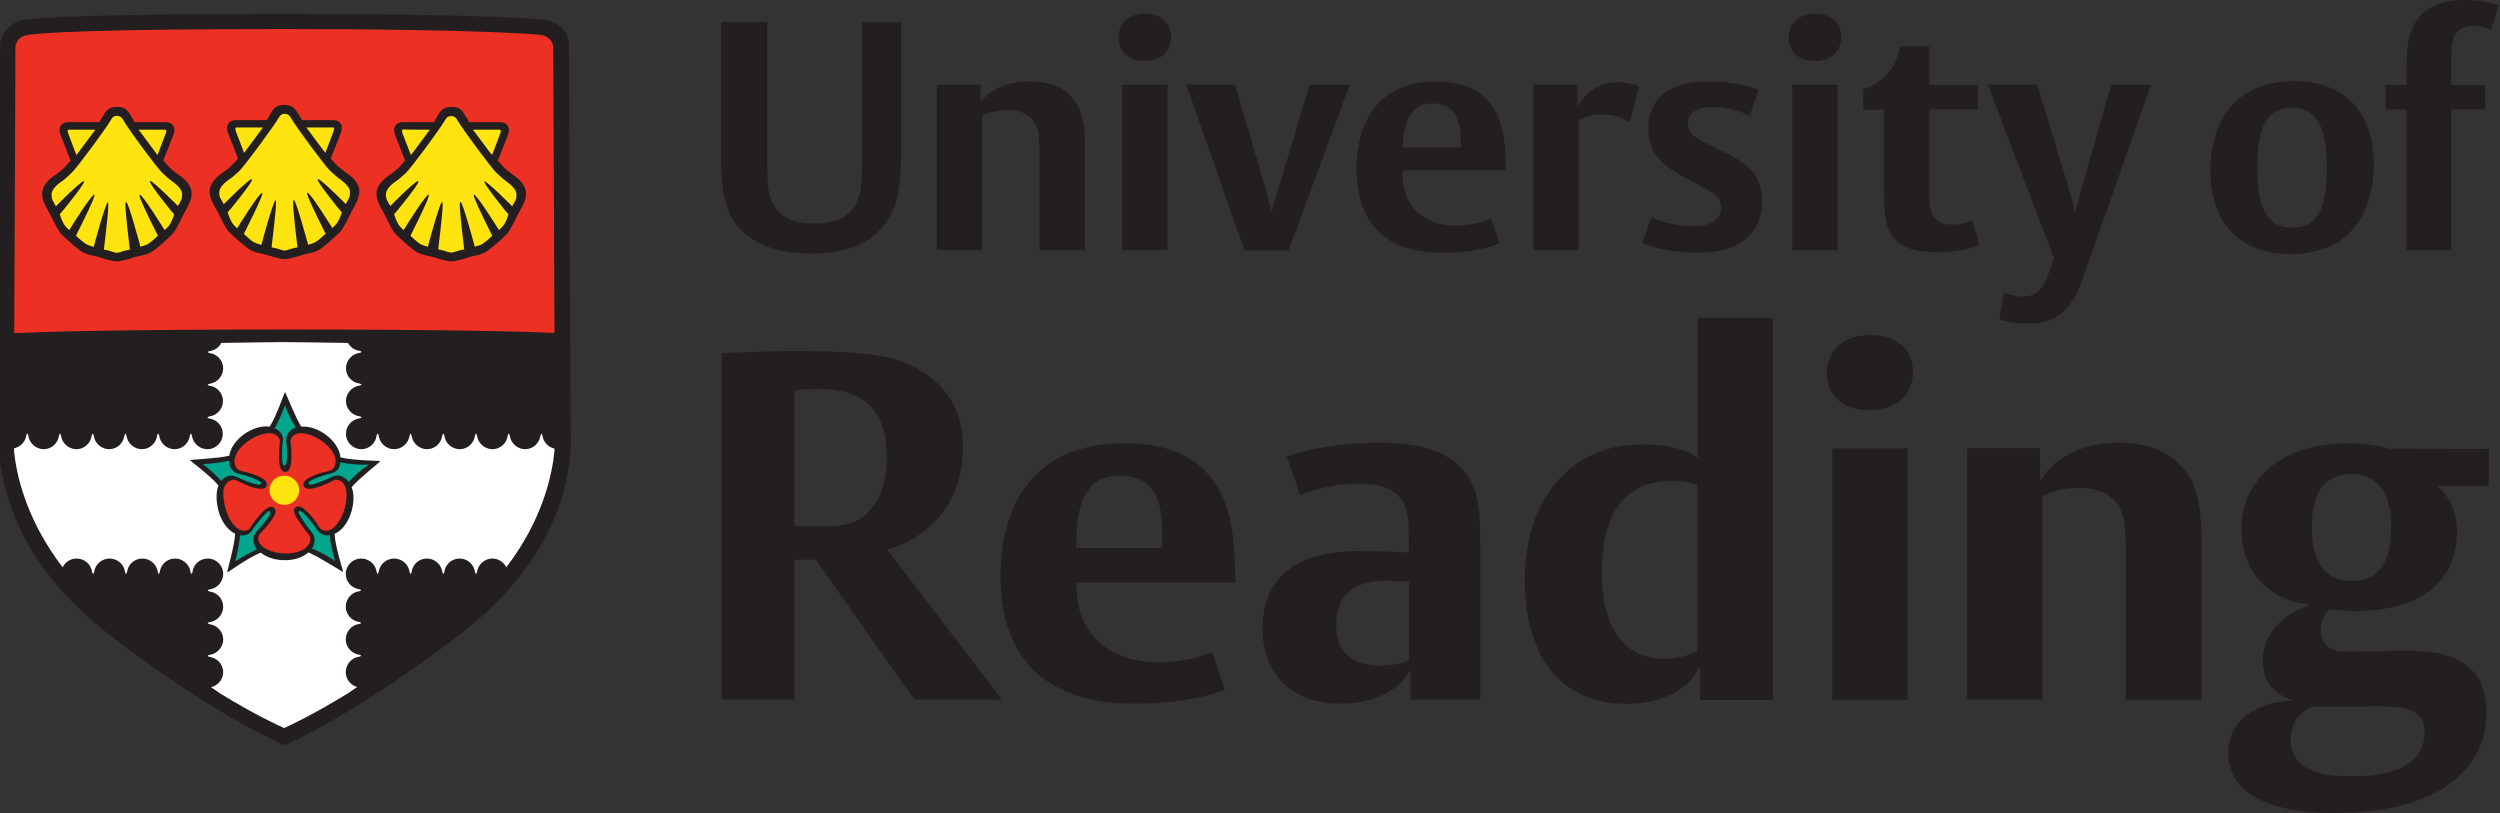
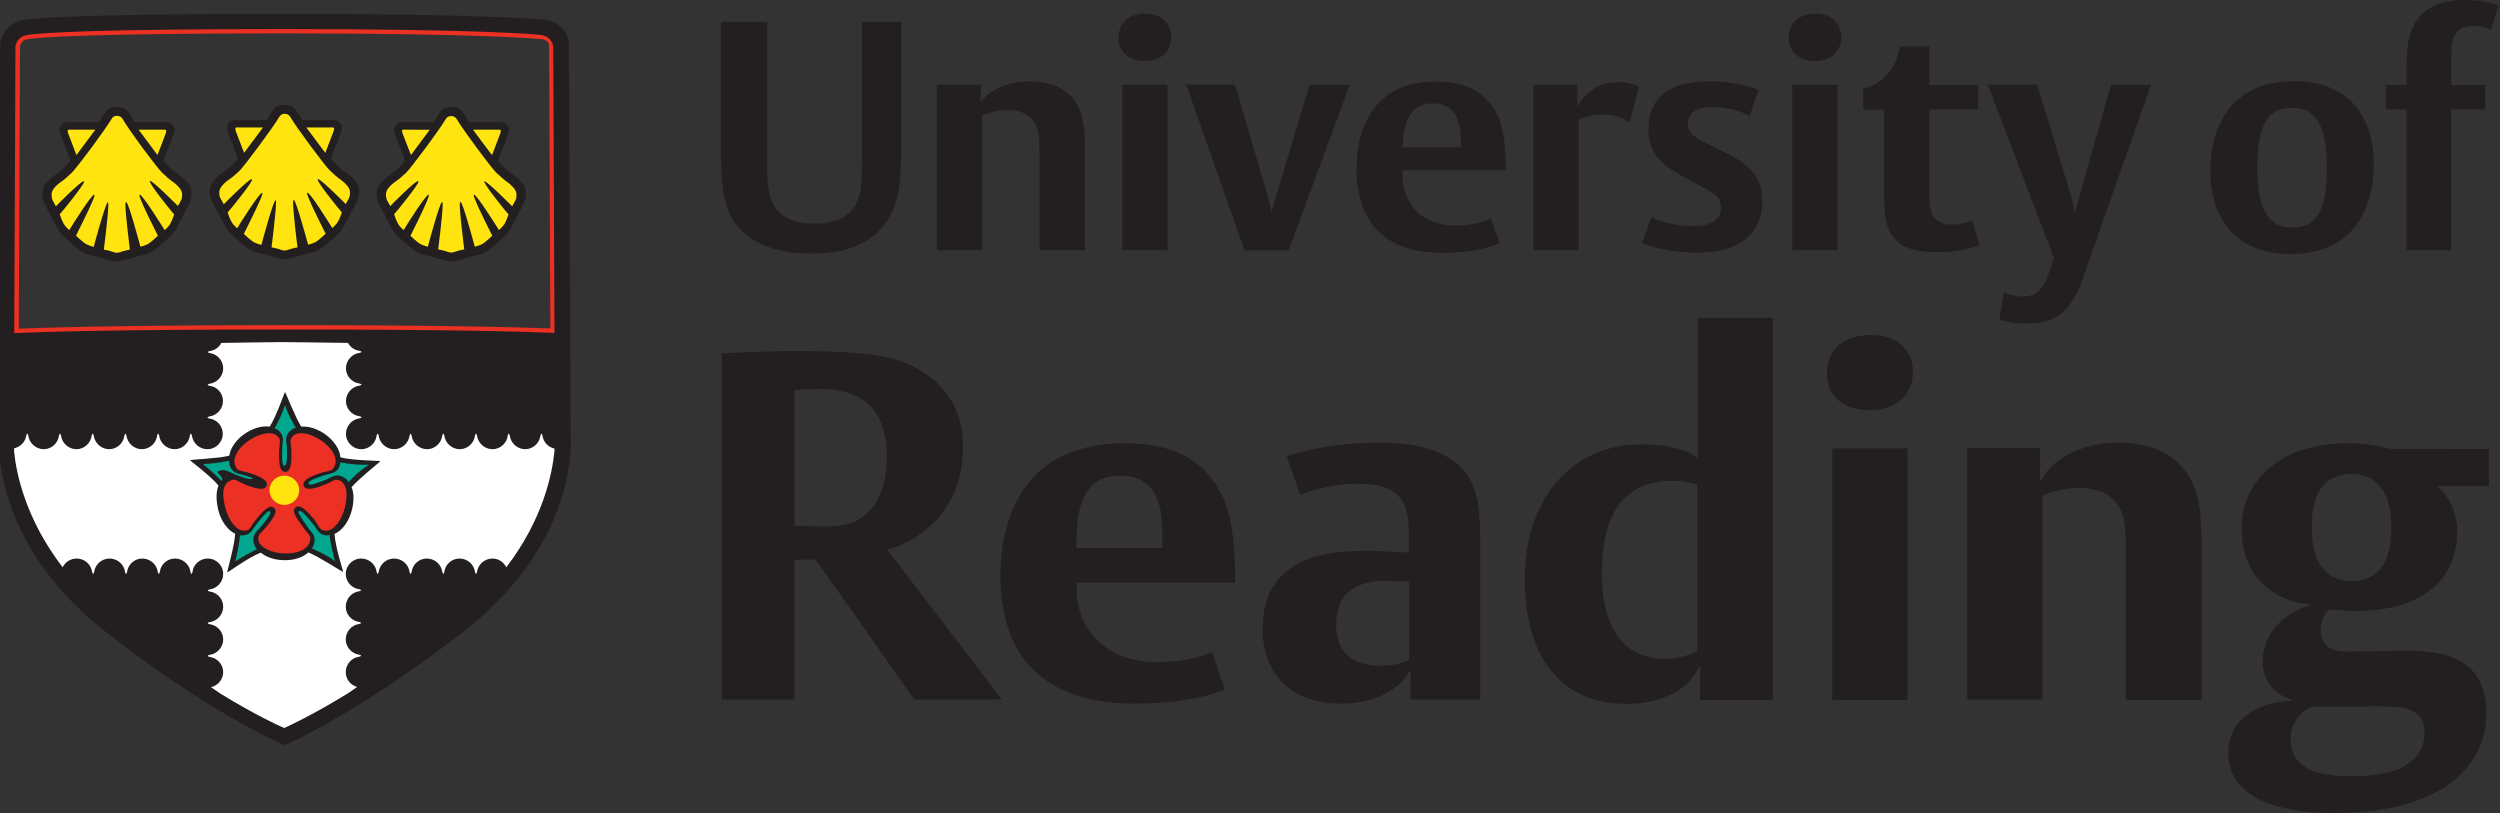
<svg xmlns="http://www.w3.org/2000/svg" xmlns:xlink="http://www.w3.org/1999/xlink" version="1.1" id="Layer_1" x="0px" y="0px" viewBox="0 0 123 40" style="enable-background:new 0 0 123 40;" xml:space="preserve">
  <rect x="0" y="0" width="123" height="40" fill="#333333" stroke="none" />
  <style type="text/css">
	.st0{clip-path:url(#SVGID_00000049192853499259724120000002420272400029750419_);fill:#ED3024;}
	.st1{clip-path:url(#SVGID_00000049192853499259724120000002420272400029750419_);fill:none;stroke:#ED3024;stroke-width:0.424;}
	.st2{clip-path:url(#SVGID_00000049192853499259724120000002420272400029750419_);fill:#FFFFFF;}
	.st3{clip-path:url(#SVGID_00000049192853499259724120000002420272400029750419_);fill:#231F20;}
	.st4{clip-path:url(#SVGID_00000049192853499259724120000002420272400029750419_);fill:#FFE40F;}
	.st5{clip-path:url(#SVGID_00000049192853499259724120000002420272400029750419_);fill:none;stroke:#FFE40F;stroke-width:0.17;}
	.st6{clip-path:url(#SVGID_00000049192853499259724120000002420272400029750419_);fill:#00A78E;}
	.st7{clip-path:url(#SVGID_00000049192853499259724120000002420272400029750419_);fill:none;stroke:#00A78E;stroke-width:0.17;}
	.st8{clip-path:url(#SVGID_00000049192853499259724120000002420272400029750419_);fill:none;stroke:#FFE40F;stroke-width:0.156;}
</style>
  <g>
    <defs>
      <rect id="SVGID_1_" x="-0.07" width="123" height="40" />
    </defs>
    <clipPath id="SVGID_00000024708184993328348190000016420718313738346647_">
      <use xlink:href="#SVGID_1_" style="overflow:visible;" />
    </clipPath>
-     <path style="clip-path:url(#SVGID_00000024708184993328348190000016420718313738346647_);fill:#ED3024;" d="M26.69,1.72   c-0.02-0.01-2.86-0.29-12.6-0.29h-0.14C5.09,1.43,1.98,1.6,1.31,1.72C1,1.77,0.81,2,0.77,2.27c0,0-0.03,8.45-0.06,14.12   c1.26-0.05,4.98-0.18,13.39-0.18c8.24,0,11.91,0.12,13.19,0.17L27.23,2.24C27.22,2.11,27.16,1.79,26.69,1.72" />
    <path style="clip-path:url(#SVGID_00000024708184993328348190000016420718313738346647_);fill:none;stroke:#ED3024;stroke-width:0.424;" d="   M26.69,1.72c-0.02-0.01-2.86-0.29-12.6-0.29h-0.14C5.09,1.43,1.98,1.6,1.31,1.72C1,1.77,0.81,2,0.77,2.27c0,0-0.03,8.45-0.06,14.12   c1.26-0.05,4.98-0.18,13.39-0.18c8.24,0,11.91,0.12,13.19,0.17L27.23,2.24C27.22,2.11,27.16,1.79,26.69,1.72z" />
    <path style="clip-path:url(#SVGID_00000024708184993328348190000016420718313738346647_);fill:#FFFFFF;" d="M14.01,36.23   c0,0-8.79-4.49-11.01-7.9c0,0-3.2-3.51-2.58-9.14v-2.37c0,0,11.53-0.21,13.7-0.21c0,0,11.73,0.16,13.49,0.16v3.2   c0,0,0.72,5.16-2.84,8.68C24.76,28.64,21.09,32.82,14.01,36.23" />
    <path style="clip-path:url(#SVGID_00000024708184993328348190000016420718313738346647_);fill:#231F20;" d="M44.34,7.27V1.08h-1.93   v7.03c0,0.59-0.02,1.08-0.1,1.38c-0.24,1.02-0.94,1.51-2.26,1.51c-1.23,0-1.9-0.46-2.17-1.37c-0.1-0.3-0.13-0.79-0.13-1.38V1.08   h-2.28v6.39c0,1.56,0.13,2.64,0.61,3.37c0.6,0.94,1.8,1.64,3.87,1.64c2.28,0,3.38-0.92,3.88-1.94C44.17,9.92,44.34,9.08,44.34,7.27   " />
    <path style="clip-path:url(#SVGID_00000024708184993328348190000016420718313738346647_);fill:#231F20;" d="M53.38,12.31V7.4   c0-0.37,0-1.02-0.13-1.59c-0.19-0.83-0.86-1.81-2.56-1.81c-1.74,0-2.44,1-2.44,1V4.17h-2.16v8.14h2.23V5.69   c0,0,0.51-0.27,1.23-0.27c0.83,0,1.37,0.32,1.53,1.08c0.06,0.3,0.06,0.73,0.06,1.15v4.66H53.38 M57.62,1.81   c0-0.68-0.51-1.14-1.27-1.14c-0.81,0-1.32,0.46-1.32,1.19c0,0.68,0.51,1.14,1.27,1.14C57.11,3.01,57.62,2.55,57.62,1.81    M57.44,4.17h-2.23v8.14h2.23V4.17z M66.41,4.17h-1.98l-1.58,5.26c-0.11,0.4-0.29,1-0.29,1s-0.06-0.35-0.24-0.97l-1.56-5.3h-2.4   l2.87,8.16h2.17L66.41,4.17z M74.08,8.38V8.26c0-0.89-0.05-1.97-0.49-2.77c-0.51-0.89-1.35-1.48-2.96-1.48   c-3.31,0-3.89,2.72-3.89,4.25c0,3.26,2.01,4.18,4.24,4.18c1.91,0,2.8-0.48,2.8-0.48l-0.43-1.22c0,0-0.62,0.36-1.74,0.36   c-1.58,0-2.61-0.97-2.61-2.56V8.38H74.08z M71.87,7.25h-2.85c0-0.14,0-0.56,0.1-0.95c0.17-0.73,0.56-1.21,1.35-1.21   c0.95,0,1.4,0.6,1.4,1.81V7.25z M80.64,4.25c-0.24-0.1-0.56-0.21-1.07-0.21c-1.38,0-1.96,1.21-1.96,1.21V4.17h-2.17v8.14h2.23V5.92   c0,0,0.43-0.29,1.19-0.29c0.73,0,1.19,0.3,1.32,0.4L80.64,4.25z" />
    <path style="clip-path:url(#SVGID_00000024708184993328348190000016420718313738346647_);fill:#231F20;" d="M86.7,9.89   c0-1.1-0.54-1.72-1.53-2.23l-1.16-0.59c-0.65-0.33-0.96-0.49-0.96-1c0-0.62,0.59-0.8,1.26-0.8c1.02,0,1.77,0.43,1.77,0.43   l0.45-1.27c0,0-0.89-0.43-2.5-0.43c-1.82,0-2.93,0.78-2.93,2.32c0,1.14,0.56,1.73,1.62,2.32l1.19,0.65   c0.54,0.3,0.76,0.44,0.76,0.92c0,0.6-0.48,0.91-1.35,0.91c-1.34,0-2.07-0.44-2.07-0.44l-0.45,1.27c0,0,0.88,0.48,2.75,0.48   C85.25,12.44,86.7,11.75,86.7,9.89 M90.59,1.81c0-0.68-0.51-1.14-1.27-1.14c-0.81,0-1.32,0.46-1.32,1.19   c0,0.68,0.51,1.14,1.27,1.14C90.08,3.01,90.59,2.55,90.59,1.81 M90.41,4.17h-2.23v8.14h2.23V4.17z M97.4,12.06l-0.37-1.23   c0,0-0.41,0.22-0.96,0.22c-1.05,0-1.15-0.67-1.15-1.48V5.39h2.4V4.18h-2.4V2.28h-1.45l-0.02,0.14c-0.14,0.83-0.73,1.6-1.56,1.88   l-0.22,0.08v1.02h1.02v4.04c0,0.62,0.03,1.27,0.16,1.65c0.35,1.02,1.16,1.32,2.48,1.32C96.44,12.41,97.17,12.14,97.4,12.06" />
    <path style="clip-path:url(#SVGID_00000024708184993328348190000016420718313738346647_);fill:#231F20;" d="M105.83,4.17h-1.97   l-1.5,5.31c-0.13,0.46-0.27,0.99-0.27,0.99s-0.05-0.34-0.25-1.02l-1.61-5.28H97.8l3.26,8.54l-0.27,0.75   c-0.27,0.76-0.6,1.13-1.29,1.13c-0.41,0-0.91-0.19-0.91-0.19l-0.22,1.31c0,0,0.48,0.21,1.39,0.21c1.32,0,2.13-0.56,2.69-2.15   L105.83,4.17" />
    <path style="clip-path:url(#SVGID_00000024708184993328348190000016420718313738346647_);fill:#231F20;" d="M116.79,8.11   c0-2.55-1.38-4.12-3.93-4.12c-2.98,0-4.11,2.11-4.11,4.39c0,2.54,1.4,4.12,3.95,4.12C115.67,12.5,116.79,10.39,116.79,8.11    M114.48,8.26c0,1.96-0.43,2.94-1.69,2.94c-1.31,0-1.73-1.1-1.73-2.97c0-1.96,0.45-2.93,1.7-2.93   C114.06,5.3,114.48,6.38,114.48,8.26 M122.93,0.27c0,0-0.56-0.27-1.66-0.27c-1.53,0-2.36,0.6-2.71,1.73   c-0.17,0.57-0.16,1.56-0.16,2.02v0.43h-1.02v1.21h1.02v6.92h2.2V5.39h1.67V4.18h-1.67V3.01c0-0.6,0.02-1,0.16-1.26   c0.16-0.29,0.43-0.48,0.96-0.48c0.53,0,0.83,0.21,0.83,0.21L122.93,0.27z" />
    <path style="clip-path:url(#SVGID_00000024708184993328348190000016420718313738346647_);fill:#231F20;" d="M92.05,16.48   c-1.34,0-2.17,0.73-2.17,1.9c0,1.09,0.81,1.8,2.07,1.8c1.34,0,2.17-0.73,2.17-1.9C94.12,17.19,93.3,16.48,92.05,16.48" />
    <path style="clip-path:url(#SVGID_00000024708184993328348190000016420718313738346647_);fill:#231F20;" d="M55.32,21.81   c-5.5,0-6.1,4.53-6.1,6.48c0,5.23,3.57,6.33,6.56,6.33c2.68,0,4.1-0.53,4.48-0.69c-0.07-0.21-0.53-1.6-0.62-1.86   c-0.35,0.16-1.28,0.51-2.65,0.51c-2.78,0-4.02-1.81-4.02-3.6v-0.32h7.8v-0.07c0-1.4-0.08-3.16-0.72-4.37   C59.18,22.58,57.67,21.81,55.32,21.81 M57.18,26.96h-4.22v-0.15c0-0.32,0-0.9,0.1-1.46c0.24-1.31,0.9-1.95,2.02-1.95   c1.43,0,2.1,0.86,2.1,2.71V26.96z" />
    <path style="clip-path:url(#SVGID_00000024708184993328348190000016420718313738346647_);fill:#231F20;" d="M43.86,26.99   c0.14-0.04,3.52-1.01,3.52-5.01c0-3.24-2.75-4.16-3.59-4.37c-0.96-0.23-2.46-0.34-4.58-0.34c-1.73,0-3.26,0.09-3.7,0.11v17.04h3.58   v-6.88h1.04c0,0,4.78,6.75,4.86,6.88h4.31c-0.34-0.45-5.65-7.38-5.65-7.38L43.86,26.99 M41.74,25.77c-0.4,0.1-0.63,0.13-1.49,0.13   l-1.16-0.03v-6.66l0.13-0.02c0.01,0,0.32-0.05,1.08-0.05c2.24,0,3.33,1.09,3.33,3.33C43.63,24.56,42.65,25.55,41.74,25.77" />
    <path style="clip-path:url(#SVGID_00000024708184993328348190000016420718313738346647_);fill:#231F20;" d="M67.91,21.78   c-2.57,0-4.17,0.52-4.6,0.68c0.08,0.22,0.58,1.65,0.66,1.9c0.37-0.16,1.43-0.56,2.92-0.56c0.75,0,1.79,0.11,2.21,1.05   c0.15,0.31,0.21,0.75,0.21,1.39v0.79l-0.01,0.15l-1.82-0.08c-1.41,0-2.88,0.07-3.99,0.86c-0.93,0.67-1.37,1.62-1.37,2.99   c0,2.26,1.48,3.67,3.85,3.67c2.28,0,3.15-1.25,3.16-1.26l0.27-0.41v1.47h3.43v-7.54c0-1.04-0.02-2.11-0.31-2.86   C71.95,22.52,70.44,21.78,67.91,21.78 M69.32,32.47l-0.08,0.04c-0.02,0.01-0.44,0.24-1.38,0.24c-0.79,0-2.12-0.26-2.12-2   c0-0.32,0.05-1.11,0.54-1.56c0.45-0.42,1.02-0.61,1.86-0.61l1.06,0.03l0.13,0V32.47z" />
    <rect x="90.15" y="22.06" style="clip-path:url(#SVGID_00000024708184993328348190000016420718313738346647_);fill:#231F20;" width="3.7" height="12.37" />
    <path style="clip-path:url(#SVGID_00000024708184993328348190000016420718313738346647_);fill:#231F20;" d="M80.77,21.86   c-3.44,0-5.75,2.66-5.75,6.63c0,3.9,1.83,6.14,5.01,6.14c2.47,0,3.32-1.39,3.33-1.4l0.28-0.47v1.68h3.58V15.64h-3.7v6.61l0,0.29   l-0.24-0.18C83.26,22.37,82.56,21.86,80.77,21.86 M83.51,23.85v8.18l-0.08,0.04c-0.03,0.01-0.61,0.34-1.58,0.34   c-1.93,0-3.04-1.53-3.04-4.19c0-3.03,1.16-4.56,3.46-4.56c0.71,0,1.12,0.15,1.14,0.16L83.51,23.85z" />
    <path style="clip-path:url(#SVGID_00000024708184993328348190000016420718313738346647_);fill:#231F20;" d="M104.26,21.78   c-2.62,0-3.62,1.49-3.62,1.51l-0.28,0.42v-1.66h-3.57v12.37h3.7V24.41l0.08-0.04c0.03-0.01,0.69-0.36,1.7-0.36   c1.24,0,1.99,0.51,2.22,1.52c0.09,0.46,0.1,1.22,0.1,1.53v7.37h3.73v-7.52c0-0.55,0-1.56-0.2-2.43   C107.93,23.67,107.19,21.78,104.26,21.78" />
    <path style="clip-path:url(#SVGID_00000024708184993328348190000016420718313738346647_);fill:#231F20;" d="M115.54,21.81   c-3.63,0-5.26,2.09-5.26,4.16c0,3.23,2.77,3.68,2.88,3.7l0.55,0.08l-0.52,0.2c-0.08,0.03-1.86,0.75-1.86,2.58   c0,1.26,0.93,1.69,0.97,1.71l0.51,0.23l-0.55,0.05c-0.11,0.01-2.63,0.29-2.63,2.52c0,2.57,3.25,2.96,5.18,2.96   c1.55,0,2.82-0.18,3.9-0.54c3.15-1.05,3.62-3.19,3.62-4.37c0-2.73-2.11-3.08-3.95-3.08l-1.74,0.03l-1,0.02   c-0.51,0-1.46,0-1.46-1.08c0-0.6,0.35-0.93,0.37-0.95l0.06-0.04l1.2,0.08c3.23,0,5.08-1.43,5.08-3.92c0-1.27-0.71-1.98-0.72-1.99   l-0.26-0.25h2.54v-1.82c-0.28,0-4.9-0.01-4.9-0.01C117.22,21.98,116.48,21.81,115.54,21.81 M116.58,34.75c1.15,0,1.98,0,2.41,0.44   c0.2,0.2,0.3,0.48,0.3,0.85c0,0.98-0.62,2.15-3.55,2.15c-1.42,0-3.04-0.21-3.04-1.85c0-1.12,0.99-1.55,1.03-1.57l0.03-0.01H116.58z    M116.73,28.32L116.73,28.32c-0.3,0.18-0.65,0.27-1.04,0.27c-1.26,0-1.95-0.93-1.95-2.61c0-0.83,0.1-1.86,0.89-2.37   c0.31-0.19,0.69-0.29,1.07-0.29c1.26,0,1.95,0.92,1.95,2.59C117.64,26.76,117.54,27.81,116.73,28.32" />
    <path style="clip-path:url(#SVGID_00000024708184993328348190000016420718313738346647_);fill:#231F20;" d="M28.08,21.38   L27.99,2.15c-0.03-0.6-0.52-1.07-1.13-1.17c-0.08-0.02-2.94-0.3-12.78-0.3h-0.14c-8.9,0-12.13,0.18-12.78,0.3   C0.57,1.08,0.04,1.6,0.01,2.19C0,2.26-0.06,21.4-0.06,21.4c-0.01,0.09-0.07,1.34,0.42,2.98c0.57,1.9,1.86,4.38,4.88,6.74   c5.02,3.92,8.49,5.42,8.63,5.48c0.08,0.04,0.1,0.05,0.13,0.05c0.03,0,0.05-0.01,0.15-0.05c0.14-0.06,3.58-1.6,8.6-5.48   c3.02-2.34,4.34-4.81,4.91-6.71C28.16,22.75,28.09,21.48,28.08,21.38 M0.76,2.28C0.81,2,1,1.78,1.31,1.73   C1.98,1.6,5.09,1.43,13.94,1.43h0.14c9.74,0,12.52,0.28,12.54,0.29c0.47,0.07,0.59,0.44,0.6,0.57l0.06,14.09   c-1.28-0.06-4.95-0.17-13.19-0.17c-8.41,0-12.14,0.12-13.39,0.18C0.73,10.72,0.76,2.28,0.76,2.28 M27.28,22.06   c-0.03-0.01-0.06-0.03-0.09-0.04C27.23,22.03,27.25,22.05,27.28,22.06L27.28,22.06z M10.88,16.86L10.88,16.86   c-0.01,0.03-0.04,0.06-0.06,0.08C10.84,16.92,10.86,16.89,10.88,16.86 M24.91,27.91c-0.13-0.26-0.39-0.43-0.68-0.43   c-0.38,0-0.71,0.28-0.76,0.66c-0.01,0.05-0.03,0.09-0.05,0.09c-0.02,0-0.04-0.04-0.05-0.09c-0.05-0.38-0.38-0.66-0.76-0.66   c-0.38,0-0.7,0.28-0.75,0.66c-0.01,0.05-0.03,0.09-0.05,0.09c-0.02,0-0.04-0.04-0.05-0.09c-0.05-0.38-0.38-0.66-0.76-0.66   c-0.38,0-0.7,0.28-0.75,0.66c-0.01,0.05-0.03,0.09-0.05,0.09c-0.02,0-0.04-0.04-0.05-0.09c-0.05-0.38-0.38-0.66-0.76-0.66   s-0.71,0.28-0.76,0.66c-0.01,0.05-0.03,0.09-0.05,0.09c-0.02,0-0.04-0.04-0.05-0.09c-0.05-0.38-0.38-0.66-0.76-0.66   c-0.42,0-0.76,0.34-0.76,0.76c0,0.38,0.29,0.7,0.66,0.75c0.06,0.01,0.09,0.03,0.09,0.05c0,0.02-0.04,0.04-0.09,0.05   c-0.38,0.05-0.66,0.38-0.66,0.76c0,0.38,0.29,0.7,0.66,0.75c0.06,0.01,0.09,0.03,0.09,0.05c0,0.02-0.04,0.04-0.09,0.05   c-0.38,0.05-0.66,0.38-0.66,0.76c0,0.38,0.29,0.7,0.66,0.75c0.06,0.01,0.09,0.03,0.09,0.05c0,0.02-0.04,0.04-0.09,0.05   c-0.38,0.05-0.66,0.38-0.66,0.76c0,0.34,0.23,0.64,0.56,0.73c-0.28,0.19-0.45,0.31-0.45,0.31c-1.71,1.05-2.83,1.57-3.14,1.71   c-0.3-0.13-1.41-0.64-3.1-1.67c0,0-0.19-0.13-0.5-0.34c0.35-0.08,0.6-0.39,0.6-0.74c0-0.38-0.29-0.7-0.67-0.75   c-0.05-0.01-0.09-0.03-0.09-0.05c0-0.02,0.03-0.04,0.09-0.05c0.38-0.05,0.67-0.38,0.67-0.76c0-0.38-0.29-0.7-0.67-0.75   c-0.05-0.01-0.09-0.03-0.09-0.05c0-0.02,0.03-0.04,0.09-0.05c0.38-0.05,0.67-0.38,0.67-0.76c0-0.38-0.29-0.7-0.67-0.75   c-0.05-0.01-0.09-0.03-0.09-0.05c0-0.02,0.03-0.04,0.09-0.05c0.38-0.05,0.67-0.38,0.67-0.76c0-0.42-0.34-0.76-0.76-0.76   c-0.38,0-0.71,0.28-0.75,0.66c-0.01,0.05-0.03,0.09-0.05,0.09c-0.02,0-0.04-0.03-0.05-0.09c-0.05-0.38-0.38-0.66-0.76-0.66   c-0.38,0-0.7,0.28-0.75,0.66c-0.01,0.05-0.03,0.09-0.05,0.09c-0.02,0-0.04-0.04-0.05-0.09c-0.05-0.38-0.38-0.66-0.76-0.66   s-0.7,0.28-0.75,0.66c-0.01,0.05-0.03,0.09-0.05,0.09c-0.02,0-0.04-0.04-0.05-0.09c-0.05-0.38-0.38-0.66-0.76-0.66   c-0.38,0-0.71,0.28-0.76,0.66c-0.01,0.05-0.03,0.09-0.05,0.09c-0.02,0-0.04-0.04-0.05-0.09c-0.05-0.38-0.38-0.66-0.76-0.66   c-0.29,0-0.56,0.16-0.69,0.43c-1.81-2.36-2.28-4.58-2.39-5.71l0-0.14v0c0.03-0.01,0.06-0.02,0.09-0.03   c0.27-0.09,0.47-0.32,0.51-0.6h0c0.01-0.05,0.03-0.09,0.05-0.09c0.02,0,0.04,0.04,0.05,0.09c0.05,0.38,0.38,0.67,0.76,0.67   c0.38,0,0.7-0.29,0.75-0.67c0.01-0.05,0.03-0.09,0.05-0.09c0.02,0,0.04,0.04,0.05,0.09c0.05,0.38,0.38,0.67,0.76,0.67   c0.38,0,0.7-0.29,0.75-0.67c0.01-0.05,0.03-0.09,0.05-0.09c0.02,0,0.04,0.04,0.05,0.09c0.05,0.38,0.38,0.67,0.76,0.67   c0.38,0,0.7-0.29,0.75-0.67c0.01-0.05,0.03-0.09,0.05-0.09c0.02,0,0.04,0.04,0.05,0.09c0.05,0.38,0.38,0.67,0.76,0.67   s0.7-0.29,0.75-0.67c0.01-0.05,0.03-0.09,0.05-0.09c0.02,0,0.04,0.04,0.05,0.09c0.05,0.38,0.38,0.67,0.76,0.67   c0.38,0,0.7-0.29,0.75-0.67c0.01-0.06,0.03-0.09,0.05-0.09c0.02,0,0.04,0.04,0.05,0.09c0.05,0.38,0.38,0.67,0.76,0.67   c0.42,0,0.76-0.34,0.76-0.76c0-0.38-0.29-0.7-0.66-0.75c-0.06-0.01-0.09-0.03-0.09-0.05c0-0.02,0.04-0.04,0.09-0.05   c0.38-0.05,0.67-0.38,0.67-0.76c0-0.38-0.29-0.71-0.66-0.75c-0.06-0.01-0.09-0.03-0.09-0.05c0-0.02,0.04-0.04,0.09-0.05   c0.38-0.05,0.67-0.38,0.67-0.76c0-0.38-0.29-0.7-0.66-0.75c-0.06-0.01-0.09-0.03-0.09-0.05c0-0.02,0.04-0.04,0.09-0.05   c0.24-0.03,0.46-0.18,0.57-0.4c0,0-0.01,0-0.01,0c0,0,0,0,0,0h0.01c1.45-0.02,2.6-0.04,3.01-0.04c0.43,0,1.66,0.02,3.21,0.04h0.01   l0,0c0.12,0.22,0.33,0.36,0.57,0.39c0.05,0.01,0.09,0.03,0.09,0.05c0,0.02-0.03,0.04-0.09,0.05c-0.38,0.05-0.67,0.38-0.67,0.76   c0,0.38,0.29,0.7,0.67,0.75c0.05,0.01,0.09,0.03,0.09,0.05c0,0.02-0.03,0.04-0.09,0.05c-0.38,0.05-0.67,0.38-0.67,0.76   c0,0.38,0.29,0.7,0.67,0.75c0.05,0.01,0.09,0.03,0.09,0.05c0,0.02-0.03,0.04-0.09,0.05c-0.38,0.05-0.67,0.38-0.67,0.76   c0,0.42,0.34,0.76,0.76,0.76c0.38,0,0.7-0.29,0.75-0.67c0.01-0.05,0.03-0.09,0.05-0.09c0.02,0,0.04,0.03,0.05,0.09   c0.05,0.38,0.38,0.67,0.76,0.67c0.38,0,0.71-0.29,0.76-0.67c0.01-0.05,0.03-0.09,0.05-0.09c0.02,0,0.04,0.04,0.05,0.09   c0.05,0.38,0.38,0.67,0.76,0.67c0.38,0,0.7-0.29,0.75-0.67c0.01-0.05,0.03-0.09,0.05-0.09s0.04,0.04,0.05,0.09   c0.05,0.38,0.38,0.67,0.76,0.67c0.38,0,0.7-0.29,0.75-0.67c0.01-0.05,0.03-0.09,0.05-0.09c0.02,0,0.04,0.04,0.05,0.09   c0.05,0.38,0.38,0.67,0.76,0.67s0.71-0.29,0.75-0.67c0.01-0.05,0.03-0.09,0.05-0.09c0.02,0,0.04,0.04,0.05,0.09   c0.05,0.38,0.38,0.67,0.76,0.67c0.38,0,0.7-0.29,0.75-0.67c0.01-0.05,0.03-0.09,0.05-0.09c0.02,0,0.04,0.04,0.05,0.09   c0.04,0.32,0.28,0.57,0.59,0.64l0,0.12C27.17,23.33,26.71,25.56,24.91,27.91" />
    <path style="clip-path:url(#SVGID_00000024708184993328348190000016420718313738346647_);fill:#FFE40F;" d="M13.99,23.4   c-0.4,0-0.73,0.32-0.73,0.72c0,0.4,0.33,0.72,0.73,0.72c0.4,0,0.73-0.32,0.73-0.72C14.72,23.72,14.4,23.4,13.99,23.4" />
    <path style="clip-path:url(#SVGID_00000024708184993328348190000016420718313738346647_);fill:none;stroke:#FFE40F;stroke-width:0.17;" d="   M13.99,23.4c-0.4,0-0.73,0.32-0.73,0.72c0,0.4,0.33,0.72,0.73,0.72c0.4,0,0.73-0.32,0.73-0.72C14.72,23.72,14.4,23.4,13.99,23.4z" />
    <path style="clip-path:url(#SVGID_00000024708184993328348190000016420718313738346647_);fill:#ED3024;" d="M16.76,23.57   c-0.14-0.08-0.26-0.09-0.38-0.05c0,0-0.19,0.09-0.19,0.09l-0.14,0.07c0,0-0.33,0.13-0.33,0.13c-0.54,0.19-0.69,0.13-0.72,0.04   l0.01-0.09c0.04-0.08,0.17-0.2,0.58-0.35l0.34-0.11l0.16-0.04l0.2-0.06c0.12-0.04,0.2-0.13,0.26-0.28c0.2-0.5-0.21-1.02-0.66-1.34   c-0.51-0.36-1.2-0.56-1.54-0.25c-0.12,0.11-0.17,0.21-0.17,0.34l0.02,0.2l0.02,0.16l0.01,0.35c0,0.6-0.13,0.69-0.21,0.69   l-0.08-0.03c-0.13-0.13-0.13-0.52-0.13-0.65c0-0.01,0.01-0.37,0.01-0.37c0,0,0.02-0.16,0.02-0.16l0.02-0.2   c0-0.13-0.05-0.23-0.17-0.34c-0.34-0.31-1.03-0.11-1.54,0.25c-0.45,0.32-0.86,0.84-0.66,1.34c0.06,0.15,0.14,0.23,0.26,0.28   c0,0,0.21,0.05,0.21,0.05l0.15,0.04c0.01,0,0.34,0.11,0.34,0.11c0.33,0.12,0.52,0.23,0.57,0.34l0.01,0.09   c-0.03,0.07-0.16,0.16-0.72-0.04c0,0-0.33-0.14-0.33-0.14c0,0-0.15-0.07-0.15-0.07l-0.19-0.09c-0.12-0.04-0.23-0.03-0.38,0.05   c-0.38,0.2-0.46,0.68-0.26,1.45c0.16,0.6,0.56,1.2,1.02,1.18c0.16-0.01,0.27-0.05,0.35-0.15l0.12-0.16l0.09-0.14   c0,0,0.22-0.28,0.22-0.28c0.1-0.12,0.37-0.44,0.55-0.46l0.08,0.02c0,0.01,0.05,0.08,0.05,0.08c0.02,0.15-0.17,0.4-0.26,0.51   l-0.03,0.04l-0.22,0.27c0,0-0.11,0.12-0.11,0.12l-0.13,0.15c-0.08,0.1-0.1,0.22-0.07,0.38c0.09,0.45,0.76,0.71,1.38,0.72   c0.55,0.02,1.2-0.15,1.33-0.67c0.04-0.16,0.03-0.27-0.04-0.38c0,0-0.13-0.16-0.13-0.16l-0.1-0.13l-0.2-0.29l-0.06-0.08   c-0.09-0.12-0.27-0.38-0.25-0.52l0.04-0.06c0.01-0.01,0.08-0.03,0.08-0.03c0.08,0.01,0.25,0.08,0.58,0.47c0,0,0.22,0.28,0.22,0.28   c0,0,0.09,0.13,0.09,0.13l0.12,0.17c0.08,0.1,0.19,0.15,0.35,0.15c0.46,0.02,0.86-0.58,1.01-1.18c0.06-0.24,0.1-0.46,0.1-0.65   C17.15,23.99,17.02,23.71,16.76,23.57 M13.99,24.84c-0.4,0-0.73-0.32-0.73-0.72c0-0.4,0.33-0.72,0.73-0.72   c0.4,0,0.73,0.32,0.73,0.72C14.72,24.51,14.4,24.84,13.99,24.84" />
    <path style="clip-path:url(#SVGID_00000024708184993328348190000016420718313738346647_);fill:#00A78E;" d="M16.36,23.27   c-0.12,0.05-0.12,0.03-0.33,0.09c-0.12,0.03-0.34,0.11-0.45,0.15c-0.26,0.1-0.44,0.2-0.41,0.29c0.03,0.09,0.22,0.04,0.48-0.06   c0.11-0.04,0.33-0.12,0.44-0.17c0.2-0.09,0.19-0.1,0.31-0.14c0.21-0.08,0.39-0.02,0.5,0.05c0.14,0.09,0.17,0.11,0.25,0.24   c0.65-0.7,0.99-0.82,0.98-0.85c-0.01-0.02-0.48,0.05-1.4-0.12c-0.01,0.09,0,0.07-0.03,0.16C16.66,23.04,16.56,23.2,16.36,23.27" />
    <path style="clip-path:url(#SVGID_00000024708184993328348190000016420718313738346647_);fill:none;stroke:#00A78E;stroke-width:0.17;" d="   M16.36,23.27c-0.12,0.05-0.12,0.03-0.33,0.09c-0.12,0.03-0.34,0.11-0.45,0.15c-0.26,0.1-0.44,0.2-0.41,0.29   c0.03,0.09,0.22,0.04,0.48-0.06c0.11-0.04,0.33-0.12,0.44-0.17c0.2-0.09,0.19-0.1,0.31-0.14c0.21-0.08,0.39-0.02,0.5,0.05   c0.14,0.09,0.17,0.11,0.25,0.24c0.65-0.7,0.99-0.82,0.98-0.85c-0.01-0.02-0.48,0.05-1.4-0.12c-0.01,0.09,0,0.07-0.03,0.16   C16.66,23.04,16.56,23.2,16.36,23.27z" />
    <path style="clip-path:url(#SVGID_00000024708184993328348190000016420718313738346647_);fill:#00A78E;" d="M13.92,21.63   c0,0.13-0.01,0.13-0.03,0.34c-0.01,0.12-0.01,0.36-0.01,0.47c0,0.28,0.02,0.48,0.11,0.47c0.09,0,0.13-0.19,0.13-0.47   c0-0.11,0-0.35-0.01-0.47c-0.02-0.22-0.03-0.22-0.03-0.34c0-0.22,0.11-0.37,0.22-0.45c0.11-0.08,0.12-0.1,0.25-0.13   c-0.46-0.8-0.51-1.11-0.53-1.11c-0.02,0-0.08,0.35-0.5,1.14c0.11,0.03,0.1,0.03,0.19,0.1C13.81,21.26,13.92,21.41,13.92,21.63" />
    <path style="clip-path:url(#SVGID_00000024708184993328348190000016420718313738346647_);fill:none;stroke:#00A78E;stroke-width:0.17;" d="   M13.92,21.63c0,0.13-0.01,0.13-0.03,0.34c-0.01,0.12-0.01,0.36-0.01,0.47c0,0.28,0.02,0.48,0.11,0.47c0.09,0,0.13-0.19,0.13-0.47   c0-0.11,0-0.35-0.01-0.47c-0.02-0.22-0.03-0.22-0.03-0.34c0-0.22,0.11-0.37,0.22-0.45c0.11-0.08,0.12-0.1,0.25-0.13   c-0.46-0.8-0.51-1.11-0.53-1.11c-0.02,0-0.08,0.35-0.5,1.14c0.11,0.03,0.1,0.03,0.19,0.1C13.81,21.26,13.92,21.41,13.92,21.63z" />
    <path style="clip-path:url(#SVGID_00000024708184993328348190000016420718313738346647_);fill:#00A78E;" d="M16.12,26.35   c-0.13,0-0.31-0.03-0.45-0.2c-0.08-0.1-0.07-0.11-0.2-0.28c-0.07-0.1-0.22-0.29-0.3-0.37c-0.18-0.21-0.39-0.41-0.45-0.34   c-0.08,0.05,0.05,0.21,0.2,0.45c0.06,0.09,0.19,0.29,0.27,0.39c0.13,0.17,0.14,0.17,0.21,0.27c0.12,0.18,0.1,0.37,0.06,0.49   c-0.04,0.12-0.04,0.14-0.11,0.23c0.85,0.38,1.12,0.63,1.14,0.62c0.02-0.02-0.14-0.37-0.26-1.28   C16.15,26.34,16.18,26.35,16.12,26.35" />
    <path style="clip-path:url(#SVGID_00000024708184993328348190000016420718313738346647_);fill:none;stroke:#00A78E;stroke-width:0.17;" d="   M16.12,26.35c-0.13,0-0.31-0.03-0.45-0.2c-0.08-0.1-0.07-0.11-0.2-0.28c-0.07-0.1-0.22-0.29-0.3-0.37   c-0.18-0.21-0.39-0.41-0.45-0.34c-0.08,0.05,0.05,0.21,0.2,0.45c0.06,0.09,0.19,0.29,0.27,0.39c0.13,0.17,0.14,0.17,0.21,0.27   c0.12,0.18,0.1,0.37,0.06,0.49c-0.04,0.12-0.04,0.14-0.11,0.23c0.85,0.38,1.12,0.63,1.14,0.62c0.02-0.02-0.14-0.37-0.26-1.28   C16.15,26.34,16.18,26.35,16.12,26.35z" />
    <path style="clip-path:url(#SVGID_00000024708184993328348190000016420718313738346647_);fill:#00A78E;" d="M12.82,25.95   c0.08-0.09,0.23-0.28,0.3-0.37c0.17-0.22,0.23-0.36,0.16-0.41c-0.07-0.06-0.22,0.11-0.4,0.33c-0.07,0.09-0.22,0.27-0.3,0.37   c-0.13,0.17-0.12,0.18-0.2,0.28c-0.14,0.17-0.33,0.21-0.45,0.2c-0.08-0.01-0.04,0.01-0.11-0.01c-0.09,0.93-0.24,1.25-0.22,1.27   c0.02,0.02,0.26-0.19,1.07-0.58c-0.11-0.11-0.12-0.18-0.16-0.33c-0.03-0.13-0.04-0.31,0.1-0.49   C12.66,26.11,12.67,26.12,12.82,25.95" />
    <path style="clip-path:url(#SVGID_00000024708184993328348190000016420718313738346647_);fill:none;stroke:#00A78E;stroke-width:0.17;" d="   M12.82,25.95c0.08-0.09,0.23-0.28,0.3-0.37c0.17-0.22,0.23-0.36,0.16-0.41c-0.07-0.06-0.22,0.11-0.4,0.33   c-0.07,0.09-0.22,0.27-0.3,0.37c-0.13,0.17-0.12,0.18-0.2,0.28c-0.14,0.17-0.33,0.21-0.45,0.2c-0.08-0.01-0.04,0.01-0.11-0.01   c-0.09,0.93-0.24,1.25-0.22,1.27c0.02,0.02,0.26-0.19,1.07-0.58c-0.11-0.11-0.12-0.18-0.16-0.33c-0.03-0.13-0.04-0.31,0.1-0.49   C12.66,26.11,12.67,26.12,12.82,25.95z" />
    <path style="clip-path:url(#SVGID_00000024708184993328348190000016420718313738346647_);fill:#00A78E;" d="M11.59,23.43   c0.12,0.04,0.11,0.05,0.32,0.14c0.11,0.05,0.34,0.14,0.44,0.17c0.26,0.1,0.47,0.13,0.5,0.04c0.03-0.08-0.14-0.17-0.41-0.27   c-0.1-0.04-0.33-0.12-0.45-0.15c-0.21-0.06-0.21-0.05-0.33-0.09c-0.21-0.07-0.31-0.23-0.34-0.36c-0.04-0.11-0.04-0.14-0.04-0.25   c-0.92,0.19-1.26,0.15-1.27,0.17c-0.01,0.03,0.25,0.16,0.9,0.82c0.07-0.11,0.08-0.1,0.2-0.18C11.21,23.41,11.38,23.35,11.59,23.43" />
    <path style="clip-path:url(#SVGID_00000024708184993328348190000016420718313738346647_);fill:none;stroke:#00A78E;stroke-width:0.17;" d="   M11.59,23.43c0.12,0.04,0.11,0.05,0.32,0.14c0.11,0.05,0.34,0.14,0.44,0.17c0.26,0.1,0.47,0.13,0.5,0.04   c0.03-0.08-0.14-0.17-0.41-0.27c-0.1-0.04-0.33-0.12-0.45-0.15c-0.21-0.06-0.21-0.05-0.33-0.09c-0.21-0.07-0.31-0.23-0.34-0.36   c-0.04-0.11-0.04-0.14-0.04-0.25c-0.92,0.19-1.26,0.15-1.27,0.17c-0.01,0.03,0.25,0.16,0.9,0.82c0.07-0.11,0.08-0.1,0.2-0.18   C11.21,23.41,11.38,23.35,11.59,23.43z" />
-     <path style="clip-path:url(#SVGID_00000024708184993328348190000016420718313738346647_);fill:#231F20;" d="M16.75,22.5   c-0.04-0.43-0.34-0.83-0.73-1.12c-0.37-0.27-0.81-0.42-1.2-0.39c-0.29-0.45-0.77-1.7-0.8-1.7c-0.02,0-0.41,1.17-0.75,1.7   c-0.41-0.06-0.88,0.1-1.27,0.38c-0.37,0.27-0.66,0.65-0.72,1.05c-0.53,0.14-1.92,0.19-1.93,0.22c-0.01,0.02,1,0.76,1.4,1.25   c-0.14,0.34-0.11,0.79-0.01,1.21c0.13,0.51,0.43,0.97,0.83,1.16c-0.02,0.54-0.41,1.89-0.39,1.9c0.02,0.02,1.04-0.74,1.65-0.97   c0.29,0.24,0.72,0.37,1.15,0.37c0.45,0.01,0.89-0.11,1.19-0.38c0.51,0.2,1.69,0.97,1.71,0.96c0.02-0.02-0.39-1.22-0.42-1.87   c0.41-0.18,0.72-0.66,0.85-1.17c0.1-0.39,0.12-0.8-0.01-1.13c0.34-0.41,1.41-1.25,1.41-1.28C18.69,22.66,17.38,22.67,16.75,22.5    M17.15,23.72c-0.08-0.14-0.11-0.15-0.25-0.24c-0.11-0.07-0.29-0.13-0.49-0.05c-0.12,0.04-0.11,0.05-0.31,0.14   c-0.11,0.05-0.34,0.14-0.44,0.17c-0.26,0.1-0.45,0.14-0.48,0.06c-0.03-0.09,0.14-0.19,0.41-0.29c0.11-0.04,0.33-0.12,0.45-0.15   c0.21-0.06,0.21-0.05,0.33-0.09c0.21-0.07,0.31-0.23,0.34-0.36c0.03-0.09,0.02-0.07,0.03-0.16c0.92,0.17,1.39,0.09,1.4,0.12   C18.14,22.9,17.8,23.02,17.15,23.72 M14.02,19.94c0.02,0,0.07,0.31,0.53,1.11c-0.13,0.03-0.14,0.04-0.25,0.13   c-0.1,0.08-0.22,0.23-0.22,0.45c0,0.13,0.01,0.12,0.03,0.34c0.01,0.12,0.01,0.36,0.01,0.47c0,0.28-0.04,0.48-0.13,0.47   c-0.09,0-0.11-0.19-0.11-0.47c0-0.11,0-0.35,0.01-0.47c0.01-0.22,0.03-0.21,0.03-0.34c0-0.22-0.11-0.37-0.22-0.45   c-0.09-0.07-0.08-0.07-0.19-0.1C13.94,20.29,14,19.94,14.02,19.94 M10.9,23.66c-0.65-0.66-0.91-0.79-0.9-0.82   c0.01-0.03,0.35,0.02,1.27-0.17c0,0.11,0,0.14,0.04,0.25c0.04,0.12,0.14,0.28,0.34,0.36c0.12,0.04,0.12,0.03,0.33,0.09   c0.12,0.03,0.35,0.11,0.45,0.15c0.27,0.1,0.44,0.18,0.41,0.27c-0.03,0.09-0.23,0.05-0.5-0.04c-0.1-0.04-0.33-0.12-0.44-0.17   c-0.2-0.09-0.19-0.1-0.32-0.14c-0.21-0.08-0.38-0.02-0.49,0.05C10.97,23.55,10.97,23.54,10.9,23.66 M11.58,27.6   c-0.02-0.02,0.13-0.34,0.23-1.27c0.07,0.02,0.04,0.01,0.11,0.01c0.13,0,0.31-0.03,0.45-0.2c0.08-0.1,0.07-0.11,0.2-0.28   c0.07-0.1,0.22-0.29,0.3-0.37c0.18-0.21,0.33-0.39,0.4-0.33c0.07,0.05,0.01,0.19-0.16,0.41c-0.07,0.09-0.21,0.28-0.3,0.37   c-0.14,0.16-0.15,0.15-0.23,0.26c-0.13,0.17-0.13,0.36-0.1,0.49c0.04,0.15,0.06,0.21,0.16,0.33C11.84,27.42,11.61,27.62,11.58,27.6    M16.48,27.6c-0.02,0.01-0.29-0.25-1.14-0.62c0.08-0.09,0.07-0.11,0.11-0.23c0.04-0.12,0.06-0.31-0.06-0.49   c-0.07-0.11-0.08-0.1-0.21-0.27c-0.08-0.1-0.21-0.3-0.27-0.39c-0.15-0.24-0.28-0.4-0.2-0.45c0.07-0.06,0.27,0.13,0.45,0.34   c0.07,0.09,0.22,0.27,0.3,0.37c0.13,0.18,0.11,0.18,0.2,0.28c0.14,0.17,0.33,0.21,0.45,0.2c0.07,0,0.03-0.01,0.1-0.03   C16.34,27.23,16.5,27.59,16.48,27.6 M16.96,25c-0.15,0.58-0.53,1.12-0.92,1.11c-0.15-0.01-0.23-0.05-0.28-0.11   c-0.09-0.1-0.11-0.16-0.2-0.3c-0.05-0.07-0.13-0.18-0.22-0.28c-0.12-0.14-0.55-0.66-0.79-0.46c-0.26,0.17,0.13,0.64,0.23,0.79   c0.08,0.12,0.15,0.22,0.21,0.3c0.1,0.13,0.15,0.17,0.23,0.28c0.04,0.07,0.07,0.15,0.03,0.3c-0.12,0.44-0.67,0.61-1.24,0.6   c-0.6-0.02-1.21-0.26-1.29-0.64c-0.01-0.03-0.01-0.05-0.01-0.07c-0.01-0.11,0.02-0.17,0.06-0.23c0.01-0.02,0.03-0.03,0.04-0.05   c0.06-0.07,0.11-0.11,0.21-0.22c0.06-0.07,0.14-0.17,0.23-0.28c0.11-0.15,0.47-0.58,0.22-0.76c-0.24-0.2-0.64,0.3-0.76,0.44   c-0.09,0.11-0.17,0.21-0.22,0.28c-0.1,0.13-0.12,0.19-0.2,0.3c-0.05,0.06-0.13,0.11-0.28,0.11c-0.39,0.01-0.76-0.52-0.92-1.11   c-0.14-0.54-0.2-1.13,0.21-1.34c0.14-0.07,0.22-0.07,0.3-0.04c0.13,0.05,0.17,0.09,0.33,0.16c0.08,0.04,0.21,0.09,0.34,0.14   c0.17,0.06,0.75,0.27,0.85-0.02c0.11-0.29-0.46-0.49-0.64-0.56c-0.13-0.05-0.26-0.09-0.35-0.11c-0.16-0.04-0.22-0.04-0.35-0.09   c-0.08-0.03-0.14-0.08-0.2-0.22c-0.17-0.42,0.17-0.9,0.63-1.22c0.49-0.35,1.13-0.52,1.42-0.26c0.11,0.1,0.14,0.18,0.14,0.27   c0,0.14-0.02,0.2-0.03,0.36c-0.01,0.09-0.01,0.22-0.01,0.36c0,0.19-0.01,0.79,0.3,0.79c0.31,0,0.31-0.61,0.31-0.79   c0-0.14-0.01-0.27-0.01-0.36c-0.01-0.17-0.04-0.22-0.04-0.36c0-0.08,0.03-0.16,0.14-0.27c0.29-0.26,0.92-0.09,1.41,0.26   c0.46,0.33,0.8,0.8,0.63,1.22c-0.06,0.14-0.13,0.19-0.2,0.22c-0.13,0.05-0.19,0.05-0.35,0.09c-0.09,0.02-0.21,0.06-0.34,0.11   c-0.17,0.06-0.75,0.27-0.64,0.56c0.11,0.29,0.67,0.08,0.85,0.02c0.13-0.05,0.25-0.1,0.34-0.14c0.15-0.07,0.2-0.11,0.32-0.16   c0.08-0.03,0.16-0.03,0.3,0.04C17.11,23.87,17.1,24.46,16.96,25" />
+     <path style="clip-path:url(#SVGID_00000024708184993328348190000016420718313738346647_);fill:#231F20;" d="M16.75,22.5   c-0.04-0.43-0.34-0.83-0.73-1.12c-0.37-0.27-0.81-0.42-1.2-0.39c-0.29-0.45-0.77-1.7-0.8-1.7c-0.02,0-0.41,1.17-0.75,1.7   c-0.41-0.06-0.88,0.1-1.27,0.38c-0.37,0.27-0.66,0.65-0.72,1.05c-0.53,0.14-1.92,0.19-1.93,0.22c-0.01,0.02,1,0.76,1.4,1.25   c-0.14,0.34-0.11,0.79-0.01,1.21c0.13,0.51,0.43,0.97,0.83,1.16c-0.02,0.54-0.41,1.89-0.39,1.9c0.02,0.02,1.04-0.74,1.65-0.97   c0.29,0.24,0.72,0.37,1.15,0.37c0.45,0.01,0.89-0.11,1.19-0.38c0.51,0.2,1.69,0.97,1.71,0.96c0.02-0.02-0.39-1.22-0.42-1.87   c0.41-0.18,0.72-0.66,0.85-1.17c0.1-0.39,0.12-0.8-0.01-1.13c0.34-0.41,1.41-1.25,1.41-1.28C18.69,22.66,17.38,22.67,16.75,22.5    M17.15,23.72c-0.08-0.14-0.11-0.15-0.25-0.24c-0.11-0.07-0.29-0.13-0.49-0.05c-0.12,0.04-0.11,0.05-0.31,0.14   c-0.11,0.05-0.34,0.14-0.44,0.17c-0.26,0.1-0.45,0.14-0.48,0.06c-0.03-0.09,0.14-0.19,0.41-0.29c0.11-0.04,0.33-0.12,0.45-0.15   c0.21-0.06,0.21-0.05,0.33-0.09c0.21-0.07,0.31-0.23,0.34-0.36c0.03-0.09,0.02-0.07,0.03-0.16c0.92,0.17,1.39,0.09,1.4,0.12   C18.14,22.9,17.8,23.02,17.15,23.72 M14.02,19.94c0.02,0,0.07,0.31,0.53,1.11c-0.13,0.03-0.14,0.04-0.25,0.13   c-0.1,0.08-0.22,0.23-0.22,0.45c0,0.13,0.01,0.12,0.03,0.34c0.01,0.12,0.01,0.36,0.01,0.47c0,0.28-0.04,0.48-0.13,0.47   c-0.09,0-0.11-0.19-0.11-0.47c0-0.11,0-0.35,0.01-0.47c0.01-0.22,0.03-0.21,0.03-0.34c0-0.22-0.11-0.37-0.22-0.45   c-0.09-0.07-0.08-0.07-0.19-0.1C13.94,20.29,14,19.94,14.02,19.94 M10.9,23.66c-0.65-0.66-0.91-0.79-0.9-0.82   c0.01-0.03,0.35,0.02,1.27-0.17c0,0.11,0,0.14,0.04,0.25c0.04,0.12,0.14,0.28,0.34,0.36c0.12,0.04,0.12,0.03,0.33,0.09   c0.12,0.03,0.35,0.11,0.45,0.15c-0.03,0.09-0.23,0.05-0.5-0.04c-0.1-0.04-0.33-0.12-0.44-0.17   c-0.2-0.09-0.19-0.1-0.32-0.14c-0.21-0.08-0.38-0.02-0.49,0.05C10.97,23.55,10.97,23.54,10.9,23.66 M11.58,27.6   c-0.02-0.02,0.13-0.34,0.23-1.27c0.07,0.02,0.04,0.01,0.11,0.01c0.13,0,0.31-0.03,0.45-0.2c0.08-0.1,0.07-0.11,0.2-0.28   c0.07-0.1,0.22-0.29,0.3-0.37c0.18-0.21,0.33-0.39,0.4-0.33c0.07,0.05,0.01,0.19-0.16,0.41c-0.07,0.09-0.21,0.28-0.3,0.37   c-0.14,0.16-0.15,0.15-0.23,0.26c-0.13,0.17-0.13,0.36-0.1,0.49c0.04,0.15,0.06,0.21,0.16,0.33C11.84,27.42,11.61,27.62,11.58,27.6    M16.48,27.6c-0.02,0.01-0.29-0.25-1.14-0.62c0.08-0.09,0.07-0.11,0.11-0.23c0.04-0.12,0.06-0.31-0.06-0.49   c-0.07-0.11-0.08-0.1-0.21-0.27c-0.08-0.1-0.21-0.3-0.27-0.39c-0.15-0.24-0.28-0.4-0.2-0.45c0.07-0.06,0.27,0.13,0.45,0.34   c0.07,0.09,0.22,0.27,0.3,0.37c0.13,0.18,0.11,0.18,0.2,0.28c0.14,0.17,0.33,0.21,0.45,0.2c0.07,0,0.03-0.01,0.1-0.03   C16.34,27.23,16.5,27.59,16.48,27.6 M16.96,25c-0.15,0.58-0.53,1.12-0.92,1.11c-0.15-0.01-0.23-0.05-0.28-0.11   c-0.09-0.1-0.11-0.16-0.2-0.3c-0.05-0.07-0.13-0.18-0.22-0.28c-0.12-0.14-0.55-0.66-0.79-0.46c-0.26,0.17,0.13,0.64,0.23,0.79   c0.08,0.12,0.15,0.22,0.21,0.3c0.1,0.13,0.15,0.17,0.23,0.28c0.04,0.07,0.07,0.15,0.03,0.3c-0.12,0.44-0.67,0.61-1.24,0.6   c-0.6-0.02-1.21-0.26-1.29-0.64c-0.01-0.03-0.01-0.05-0.01-0.07c-0.01-0.11,0.02-0.17,0.06-0.23c0.01-0.02,0.03-0.03,0.04-0.05   c0.06-0.07,0.11-0.11,0.21-0.22c0.06-0.07,0.14-0.17,0.23-0.28c0.11-0.15,0.47-0.58,0.22-0.76c-0.24-0.2-0.64,0.3-0.76,0.44   c-0.09,0.11-0.17,0.21-0.22,0.28c-0.1,0.13-0.12,0.19-0.2,0.3c-0.05,0.06-0.13,0.11-0.28,0.11c-0.39,0.01-0.76-0.52-0.92-1.11   c-0.14-0.54-0.2-1.13,0.21-1.34c0.14-0.07,0.22-0.07,0.3-0.04c0.13,0.05,0.17,0.09,0.33,0.16c0.08,0.04,0.21,0.09,0.34,0.14   c0.17,0.06,0.75,0.27,0.85-0.02c0.11-0.29-0.46-0.49-0.64-0.56c-0.13-0.05-0.26-0.09-0.35-0.11c-0.16-0.04-0.22-0.04-0.35-0.09   c-0.08-0.03-0.14-0.08-0.2-0.22c-0.17-0.42,0.17-0.9,0.63-1.22c0.49-0.35,1.13-0.52,1.42-0.26c0.11,0.1,0.14,0.18,0.14,0.27   c0,0.14-0.02,0.2-0.03,0.36c-0.01,0.09-0.01,0.22-0.01,0.36c0,0.19-0.01,0.79,0.3,0.79c0.31,0,0.31-0.61,0.31-0.79   c0-0.14-0.01-0.27-0.01-0.36c-0.01-0.17-0.04-0.22-0.04-0.36c0-0.08,0.03-0.16,0.14-0.27c0.29-0.26,0.92-0.09,1.41,0.26   c0.46,0.33,0.8,0.8,0.63,1.22c-0.06,0.14-0.13,0.19-0.2,0.22c-0.13,0.05-0.19,0.05-0.35,0.09c-0.09,0.02-0.21,0.06-0.34,0.11   c-0.17,0.06-0.75,0.27-0.64,0.56c0.11,0.29,0.67,0.08,0.85,0.02c0.13-0.05,0.25-0.1,0.34-0.14c0.15-0.07,0.2-0.11,0.32-0.16   c0.08-0.03,0.16-0.03,0.3,0.04C17.11,23.87,17.1,24.46,16.96,25" />
    <path style="clip-path:url(#SVGID_00000024708184993328348190000016420718313738346647_);fill:#FFE40F;" d="M16.69,8.77   c-0.17-0.12-0.37-0.32-0.44-0.38c-0.23-0.2-1.69-2.17-1.97-2.66C14.21,5.6,14.09,5.58,14,5.58c-0.09,0-0.2,0.02-0.28,0.16   c-0.28,0.49-1.74,2.45-1.97,2.66c-0.07,0.06-0.26,0.26-0.44,0.38c-0.13,0.09-0.52,0.37-0.54,0.65c-0.01,0.16,0.01,0.26,0.04,0.34   c0.04,0.08,0.12,0.21,0.17,0.31c0.11-0.11,1.3-1.3,1.37-1.23c0.07,0.07-1.08,1.51-1.2,1.62c0,0,0.11,0.32,0.2,0.48   c0.09,0.16,0.28,0.31,0.29,0.31c0.07-0.11,1.12-1.79,1.22-1.75c0.1,0.04-0.87,1.93-0.91,2.01c0,0,0.36,0.34,0.5,0.41   c0.13,0.07,0.28,0.11,0.4,0.15c0.03-0.12,0.6-2.2,0.69-2.2c0.09,0-0.19,2.23-0.2,2.33c0.05,0.02,0.18,0.03,0.32,0.07   c0.1,0.03,0.21,0.07,0.33,0.08c0.12-0.01,0.23-0.06,0.33-0.08c0.14-0.04,0.27-0.05,0.32-0.07c-0.01-0.1-0.29-2.33-0.2-2.33   c0.09,0,0.66,2.08,0.69,2.2c0.12-0.03,0.27-0.08,0.4-0.15c0.13-0.07,0.5-0.41,0.5-0.41c-0.04-0.08-1-1.97-0.91-2.01   c0.1-0.04,1.15,1.64,1.22,1.75c0.01,0,0.19-0.15,0.29-0.31c0.09-0.16,0.2-0.48,0.2-0.48c-0.11-0.11-1.26-1.55-1.19-1.62   c0.07-0.07,1.26,1.12,1.37,1.23c0.05-0.1,0.13-0.23,0.17-0.31c0.04-0.08,0.06-0.18,0.04-0.34C17.21,9.15,16.82,8.86,16.69,8.77" />
    <path style="clip-path:url(#SVGID_00000024708184993328348190000016420718313738346647_);fill:none;stroke:#FFE40F;stroke-width:0.156;" d="   M16.69,8.77c-0.17-0.12-0.37-0.32-0.44-0.38c-0.23-0.2-1.69-2.17-1.97-2.66C14.21,5.6,14.09,5.58,14,5.58   c-0.09,0-0.2,0.02-0.28,0.16c-0.28,0.49-1.74,2.45-1.97,2.66c-0.07,0.06-0.26,0.26-0.44,0.38c-0.13,0.09-0.52,0.37-0.54,0.65   c-0.01,0.16,0.01,0.26,0.04,0.34c0.04,0.08,0.12,0.21,0.17,0.31c0.11-0.11,1.3-1.3,1.37-1.23c0.07,0.07-1.08,1.51-1.2,1.62   c0,0,0.11,0.32,0.2,0.48c0.09,0.16,0.28,0.31,0.29,0.31c0.07-0.11,1.12-1.79,1.22-1.75c0.1,0.04-0.87,1.93-0.91,2.01   c0,0,0.36,0.34,0.5,0.41c0.13,0.07,0.28,0.11,0.4,0.15c0.03-0.12,0.6-2.2,0.69-2.2c0.09,0-0.19,2.23-0.2,2.33   c0.05,0.02,0.18,0.03,0.32,0.07c0.1,0.03,0.21,0.07,0.33,0.08c0.12-0.01,0.23-0.06,0.33-0.08c0.14-0.04,0.27-0.05,0.32-0.07   c-0.01-0.1-0.29-2.33-0.2-2.33c0.09,0,0.66,2.08,0.69,2.2c0.12-0.03,0.27-0.08,0.4-0.15c0.13-0.07,0.5-0.41,0.5-0.41   c-0.04-0.08-1-1.97-0.91-2.01c0.1-0.04,1.15,1.64,1.22,1.75c0.01,0,0.19-0.15,0.29-0.31c0.09-0.16,0.2-0.48,0.2-0.48   c-0.11-0.11-1.26-1.55-1.19-1.62c0.07-0.07,1.26,1.12,1.37,1.23c0.05-0.1,0.13-0.23,0.17-0.31c0.04-0.08,0.06-0.18,0.04-0.34   C17.21,9.15,16.82,8.86,16.69,8.77z" />
    <path style="clip-path:url(#SVGID_00000024708184993328348190000016420718313738346647_);fill:#FFE40F;" d="M12.97,6.26h-1.25   c-0.01,0-0.12-0.01-0.15,0.03c-0.04,0.06,0.01,0.17,0.01,0.17s0.42,1.1,0.42,1.11C12.11,7.43,12.85,6.42,12.97,6.26" />
    <path style="clip-path:url(#SVGID_00000024708184993328348190000016420718313738346647_);fill:none;stroke:#FFE40F;stroke-width:0.156;" d="   M12.97,6.26h-1.25c-0.01,0-0.12-0.01-0.15,0.03c-0.04,0.06,0.01,0.17,0.01,0.17s0.42,1.1,0.42,1.11   C12.11,7.43,12.85,6.42,12.97,6.26z" />
    <path style="clip-path:url(#SVGID_00000024708184993328348190000016420718313738346647_);fill:#FFE40F;" d="M16.43,6.46   c0,0,0.05-0.11,0.01-0.17c-0.02-0.04-0.14-0.03-0.15-0.03h-1.25c0.12,0.16,0.87,1.17,0.97,1.3C16.01,7.56,16.43,6.46,16.43,6.46" />
    <path style="clip-path:url(#SVGID_00000024708184993328348190000016420718313738346647_);fill:none;stroke:#FFE40F;stroke-width:0.156;" d="   M16.43,6.46c0,0,0.05-0.11,0.01-0.17c-0.02-0.04-0.14-0.03-0.15-0.03h-1.25c0.12,0.16,0.87,1.17,0.97,1.3   C16.01,7.56,16.43,6.46,16.43,6.46z" />
    <path style="clip-path:url(#SVGID_00000024708184993328348190000016420718313738346647_);fill:#FFE40F;" d="M8.44,8.88   C8.27,8.76,8.07,8.56,8,8.5C7.77,8.3,6.31,6.33,6.04,5.84C5.96,5.71,5.84,5.68,5.76,5.68c-0.09,0-0.2,0.02-0.28,0.16   C5.2,6.33,3.74,8.3,3.51,8.5C3.44,8.56,3.24,8.76,3.07,8.88C2.94,8.97,2.55,9.25,2.53,9.52C2.51,9.68,2.53,9.78,2.57,9.86   c0.04,0.08,0.12,0.21,0.17,0.31c0.11-0.11,1.3-1.3,1.37-1.23c0.07,0.07-1.08,1.51-1.2,1.62c0,0,0.11,0.32,0.2,0.48   c0.09,0.16,0.28,0.31,0.29,0.31c0.07-0.11,1.12-1.79,1.22-1.75c0.1,0.04-0.87,1.93-0.91,2.01c0,0,0.36,0.34,0.5,0.41   c0.13,0.07,0.28,0.11,0.4,0.15c0.03-0.12,0.6-2.2,0.69-2.2c0.09,0-0.19,2.23-0.2,2.33c0.05,0.02,0.18,0.03,0.32,0.07   c0.1,0.03,0.21,0.07,0.33,0.08c0.12-0.01,0.23-0.06,0.33-0.08c0.14-0.04,0.27-0.05,0.32-0.07c-0.01-0.1-0.29-2.33-0.2-2.33   c0.09,0,0.66,2.08,0.69,2.2c0.12-0.03,0.27-0.08,0.4-0.15c0.13-0.07,0.5-0.41,0.5-0.41c-0.04-0.08-1-1.97-0.91-2.01   c0.09-0.04,1.15,1.64,1.22,1.75c0.01,0,0.19-0.15,0.29-0.31s0.2-0.48,0.2-0.48C8.48,10.45,7.33,9,7.4,8.94   c0.07-0.07,1.26,1.12,1.37,1.23c0.05-0.1,0.13-0.23,0.17-0.31C8.98,9.78,9,9.68,8.98,9.52C8.96,9.25,8.57,8.97,8.44,8.88" />
    <path style="clip-path:url(#SVGID_00000024708184993328348190000016420718313738346647_);fill:none;stroke:#FFE40F;stroke-width:0.156;" d="   M8.44,8.88C8.27,8.76,8.07,8.56,8,8.5C7.77,8.3,6.31,6.33,6.04,5.84C5.96,5.71,5.84,5.68,5.76,5.68c-0.09,0-0.2,0.02-0.28,0.16   C5.2,6.33,3.74,8.3,3.51,8.5C3.44,8.56,3.24,8.76,3.07,8.88C2.94,8.97,2.55,9.25,2.53,9.52C2.51,9.68,2.53,9.78,2.57,9.86   c0.04,0.08,0.12,0.21,0.17,0.31c0.11-0.11,1.3-1.3,1.37-1.23c0.07,0.07-1.08,1.51-1.2,1.62c0,0,0.11,0.32,0.2,0.48   c0.09,0.16,0.28,0.31,0.29,0.31c0.07-0.11,1.12-1.79,1.22-1.75c0.1,0.04-0.87,1.93-0.91,2.01c0,0,0.36,0.34,0.5,0.41   c0.13,0.07,0.28,0.11,0.4,0.15c0.03-0.12,0.6-2.2,0.69-2.2c0.09,0-0.19,2.23-0.2,2.33c0.05,0.02,0.18,0.03,0.32,0.07   c0.1,0.03,0.21,0.07,0.33,0.08c0.12-0.01,0.23-0.06,0.33-0.08c0.14-0.04,0.27-0.05,0.32-0.07c-0.01-0.1-0.29-2.33-0.2-2.33   c0.09,0,0.66,2.08,0.69,2.2c0.12-0.03,0.27-0.08,0.4-0.15c0.13-0.07,0.5-0.41,0.5-0.41c-0.04-0.08-1-1.97-0.91-2.01   c0.09-0.04,1.15,1.64,1.22,1.75c0.01,0,0.19-0.15,0.29-0.31s0.2-0.48,0.2-0.48C8.48,10.45,7.33,9,7.4,8.94   c0.07-0.07,1.26,1.12,1.37,1.23c0.05-0.1,0.13-0.23,0.17-0.31C8.98,9.78,9,9.68,8.98,9.52C8.96,9.25,8.57,8.97,8.44,8.88z" />
    <path style="clip-path:url(#SVGID_00000024708184993328348190000016420718313738346647_);fill:#FFE40F;" d="M4.72,6.36H3.47   c-0.01,0-0.12-0.01-0.15,0.03C3.29,6.45,3.33,6.56,3.33,6.56s0.42,1.1,0.42,1.11C3.86,7.53,4.6,6.53,4.72,6.36" />
    <path style="clip-path:url(#SVGID_00000024708184993328348190000016420718313738346647_);fill:none;stroke:#FFE40F;stroke-width:0.156;" d="   M4.72,6.36H3.47c-0.01,0-0.12-0.01-0.15,0.03C3.29,6.45,3.33,6.56,3.33,6.56s0.42,1.1,0.42,1.11C3.86,7.53,4.6,6.53,4.72,6.36z" />
    <path style="clip-path:url(#SVGID_00000024708184993328348190000016420718313738346647_);fill:#FFE40F;" d="M8.18,6.56   c0,0,0.05-0.11,0.01-0.17C8.16,6.35,8.05,6.36,8.04,6.36H6.79c0.12,0.16,0.87,1.17,0.97,1.3C7.76,7.66,8.18,6.56,8.18,6.56" />
    <path style="clip-path:url(#SVGID_00000024708184993328348190000016420718313738346647_);fill:none;stroke:#FFE40F;stroke-width:0.156;" d="   M8.18,6.56c0,0,0.05-0.11,0.01-0.17C8.16,6.35,8.05,6.36,8.04,6.36H6.79c0.12,0.16,0.87,1.17,0.97,1.3   C7.76,7.66,8.18,6.56,8.18,6.56z" />
    <path style="clip-path:url(#SVGID_00000024708184993328348190000016420718313738346647_);fill:#FFE40F;" d="M24.9,8.88   c-0.17-0.12-0.37-0.32-0.44-0.38c-0.23-0.2-1.69-2.17-1.97-2.66c-0.08-0.14-0.19-0.16-0.28-0.16c-0.09,0-0.2,0.02-0.28,0.16   c-0.28,0.49-1.74,2.45-1.97,2.66c-0.07,0.06-0.27,0.26-0.44,0.38C19.39,8.97,19,9.25,18.98,9.52c-0.01,0.16,0.01,0.26,0.04,0.34   c0.04,0.08,0.12,0.21,0.17,0.31c0.11-0.11,1.3-1.3,1.37-1.23c0.07,0.07-1.08,1.51-1.19,1.62c0,0,0.11,0.32,0.2,0.48   c0.09,0.16,0.28,0.31,0.29,0.31c0.07-0.11,1.12-1.79,1.22-1.75c0.1,0.04-0.87,1.93-0.91,2.01c0,0,0.36,0.34,0.5,0.41   c0.13,0.07,0.28,0.11,0.4,0.15c0.03-0.12,0.61-2.2,0.69-2.2s-0.19,2.23-0.2,2.33c0.05,0.02,0.18,0.03,0.32,0.07   c0.1,0.03,0.21,0.07,0.33,0.08c0.12-0.01,0.23-0.06,0.33-0.08c0.14-0.04,0.27-0.05,0.32-0.07c-0.01-0.1-0.29-2.33-0.2-2.33   s0.66,2.08,0.69,2.2c0.12-0.03,0.27-0.08,0.4-0.15c0.13-0.07,0.5-0.41,0.5-0.41c-0.04-0.08-1-1.97-0.91-2.01   c0.09-0.04,1.15,1.64,1.22,1.75c0.01,0,0.19-0.15,0.29-0.31c0.09-0.16,0.2-0.48,0.2-0.48c-0.11-0.11-1.26-1.55-1.19-1.62   c0.07-0.07,1.26,1.12,1.37,1.23c0.05-0.1,0.13-0.23,0.17-0.31c0.04-0.08,0.06-0.18,0.04-0.34C25.42,9.25,25.03,8.97,24.9,8.88" />
    <path style="clip-path:url(#SVGID_00000024708184993328348190000016420718313738346647_);fill:none;stroke:#FFE40F;stroke-width:0.156;" d="   M24.9,8.88c-0.17-0.12-0.37-0.32-0.44-0.38c-0.23-0.2-1.69-2.17-1.97-2.66c-0.08-0.14-0.19-0.16-0.28-0.16   c-0.09,0-0.2,0.02-0.28,0.16c-0.28,0.49-1.74,2.45-1.97,2.66c-0.07,0.06-0.27,0.26-0.44,0.38C19.39,8.97,19,9.25,18.98,9.52   c-0.01,0.16,0.01,0.26,0.04,0.34c0.04,0.08,0.12,0.21,0.17,0.31c0.11-0.11,1.3-1.3,1.37-1.23c0.07,0.07-1.08,1.51-1.19,1.62   c0,0,0.11,0.32,0.2,0.48c0.09,0.16,0.28,0.31,0.29,0.31c0.07-0.11,1.12-1.79,1.22-1.75c0.1,0.04-0.87,1.93-0.91,2.01   c0,0,0.36,0.34,0.5,0.41c0.13,0.07,0.28,0.11,0.4,0.15c0.03-0.12,0.61-2.2,0.69-2.2s-0.19,2.23-0.2,2.33   c0.05,0.02,0.18,0.03,0.32,0.07c0.1,0.03,0.21,0.07,0.33,0.08c0.12-0.01,0.23-0.06,0.33-0.08c0.14-0.04,0.27-0.05,0.32-0.07   c-0.01-0.1-0.29-2.33-0.2-2.33s0.66,2.08,0.69,2.2c0.12-0.03,0.27-0.08,0.4-0.15c0.13-0.07,0.5-0.41,0.5-0.41   c-0.04-0.08-1-1.97-0.91-2.01c0.09-0.04,1.15,1.64,1.22,1.75c0.01,0,0.19-0.15,0.29-0.31c0.09-0.16,0.2-0.48,0.2-0.48   c-0.11-0.11-1.26-1.55-1.19-1.62c0.07-0.07,1.26,1.12,1.37,1.23c0.05-0.1,0.13-0.23,0.17-0.31c0.04-0.08,0.06-0.18,0.04-0.34   C25.42,9.25,25.03,8.97,24.9,8.88z" />
    <path style="clip-path:url(#SVGID_00000024708184993328348190000016420718313738346647_);fill:#FFE40F;" d="M21.18,6.36h-1.25   c-0.01,0-0.12-0.01-0.15,0.03c-0.04,0.06,0.01,0.17,0.01,0.17s0.42,1.1,0.42,1.11C20.31,7.53,21.06,6.53,21.18,6.36" />
-     <path style="clip-path:url(#SVGID_00000024708184993328348190000016420718313738346647_);fill:none;stroke:#FFE40F;stroke-width:0.156;" d="   M21.18,6.36h-1.25c-0.01,0-0.12-0.01-0.15,0.03c-0.04,0.06,0.01,0.17,0.01,0.17s0.42,1.1,0.42,1.11   C20.31,7.53,21.06,6.53,21.18,6.36z" />
    <path style="clip-path:url(#SVGID_00000024708184993328348190000016420718313738346647_);fill:#FFE40F;" d="M24.63,6.56   c0,0,0.05-0.11,0.01-0.17c-0.02-0.04-0.14-0.03-0.15-0.03h-1.25c0.12,0.16,0.87,1.17,0.96,1.3C24.21,7.66,24.63,6.56,24.63,6.56" />
    <path style="clip-path:url(#SVGID_00000024708184993328348190000016420718313738346647_);fill:none;stroke:#FFE40F;stroke-width:0.156;" d="   M24.63,6.56c0,0,0.05-0.11,0.01-0.17c-0.02-0.04-0.14-0.03-0.15-0.03h-1.25c0.12,0.16,0.87,1.17,0.96,1.3   C24.21,7.66,24.63,6.56,24.63,6.56z" />
    <path style="clip-path:url(#SVGID_00000024708184993328348190000016420718313738346647_);fill:#231F20;" d="M8.79,8.6L8.79,8.6   C8.67,8.53,8.43,8.33,8.36,8.26C8.31,8.22,8.2,8.09,8.05,7.91L8.03,7.9c0.01,0,0.5-1.26,0.5-1.26c0.03-0.09,0.05-0.18,0.05-0.25   c0-0.08-0.03-0.16-0.07-0.22c-0.07-0.1-0.18-0.15-0.33-0.16c0,0-1.5,0-1.57,0C6.6,5.95,6.45,5.72,6.42,5.67   c-0.16-0.3-0.34-0.41-0.66-0.41c-0.33,0-0.51,0.11-0.67,0.41C5.06,5.72,4.91,5.95,4.9,6.01c-0.01,0-1.57,0-1.57,0   C3.18,6.02,3.07,6.07,3,6.17C2.96,6.23,2.93,6.32,2.93,6.39c0,0.07,0.02,0.16,0.05,0.25c0,0,0.48,1.23,0.49,1.26   c0,0-0.01,0.01-0.01,0.01C3.3,8.1,3.2,8.22,3.15,8.26C3.08,8.33,2.84,8.53,2.73,8.6C2.3,8.88,2.07,9.21,2.07,9.54l0,0.02   c0.01,0.32,0.21,0.65,0.32,0.85l0.07,0.12c0.07,0.15,0.35,0.73,0.5,0.92c0.13,0.17,0.89,0.85,1.14,0.98   c0.2,0.1,0.51,0.16,0.66,0.19c0,0,0.08,0.02,0.08,0.02c0.11,0.04,0.67,0.22,0.91,0.22c0.24,0,0.8-0.18,0.91-0.22   c0,0,0.08-0.02,0.08-0.02c0.15-0.03,0.46-0.09,0.66-0.19c0.25-0.13,1.01-0.81,1.14-0.98c0.15-0.19,0.43-0.77,0.5-0.92l0.07-0.13   c0.12-0.2,0.31-0.54,0.32-0.85V9.54C9.44,9.21,9.21,8.88,8.79,8.6 M7.38,8.94c0,0.16,1.1,1.52,1.19,1.61   c-0.01,0.03-0.11,0.32-0.2,0.47c-0.08,0.14-0.23,0.27-0.27,0.3c-0.07-0.11-1.11-1.79-1.23-1.74c0,0-0.01,0.01-0.01,0.01   c0,0,0,0.02,0,0.02c0,0.12,0.3,0.78,0.89,1.95c0,0,0.01,0.03,0.02,0.04c-0.05,0.05-0.37,0.34-0.48,0.4   c-0.13,0.07-0.27,0.11-0.38,0.14c-0.03-0.11-0.59-2.2-0.7-2.2H6.2L6.19,9.96c-0.01,0.01-0.02,0.03-0.02,0.12   c0,0.46,0.21,2.1,0.22,2.2c-0.02,0-0.1,0.02-0.1,0.02l-0.21,0.05c0,0-0.09,0.03-0.09,0.03c-0.08,0.03-0.16,0.05-0.24,0.06   c-0.08-0.01-0.16-0.03-0.24-0.06c0,0-0.09-0.03-0.09-0.03c0,0-0.21-0.05-0.21-0.05s-0.08-0.02-0.1-0.02   c0.01-0.1,0.22-1.74,0.22-2.2c0-0.09-0.01-0.11-0.01-0.12l0,0L5.31,9.95c-0.11,0-0.67,2.08-0.7,2.2C4.5,12.12,4.35,12.07,4.22,12   c-0.12-0.07-0.45-0.37-0.48-0.4c0.01-0.01,0.02-0.05,0.02-0.05c0.4-0.8,0.89-1.79,0.89-1.94l0-0.02c0,0-0.01-0.01-0.01-0.01   c-0.12-0.05-1.17,1.63-1.23,1.74c-0.04-0.03-0.19-0.16-0.27-0.3c-0.09-0.15-0.2-0.46-0.2-0.48c0.07-0.06,1.19-1.44,1.2-1.6   c0,0-0.01-0.02-0.01-0.02C4.12,8.92,4.11,8.92,4.11,8.92c-0.14,0-1.27,1.13-1.36,1.23c-0.01-0.02-0.06-0.11-0.06-0.11l-0.1-0.18   C2.55,9.78,2.54,9.7,2.54,9.61l0-0.08c0.01-0.18,0.2-0.41,0.53-0.63C3.21,8.8,3.36,8.66,3.45,8.57c0,0,0.07-0.06,0.07-0.06   c0.23-0.21,1.69-2.17,1.97-2.66C5.56,5.72,5.67,5.7,5.76,5.7c0.08,0,0.19,0.02,0.27,0.15C6.3,6.34,7.76,8.31,7.99,8.51l0.07,0.06   C8.15,8.66,8.3,8.8,8.43,8.89c0.19,0.13,0.51,0.39,0.53,0.63l0,0.08c0,0.1-0.01,0.18-0.05,0.25l-0.09,0.17   c-0.01,0.01-0.05,0.09-0.07,0.11c-0.09-0.09-1.22-1.22-1.36-1.23c0,0-0.02,0.01-0.02,0.01C7.39,8.93,7.38,8.94,7.38,8.94    M6.82,6.38h1.22h0.01C8.14,6.37,8.17,6.39,8.17,6.4l0.01,0.05c0,0.05-0.02,0.1-0.02,0.1c0,0-0.36,0.95-0.41,1.08   C7.73,7.61,6.91,6.5,6.82,6.38 M4.69,6.38C4.67,6.41,3.78,7.61,3.76,7.63C3.75,7.6,3.35,6.55,3.35,6.55c0-0.01-0.02-0.06-0.02-0.11   L3.34,6.4c0.01-0.01,0.03-0.03,0.13-0.02C3.46,6.38,4.65,6.38,4.69,6.38" />
    <path style="clip-path:url(#SVGID_00000024708184993328348190000016420718313738346647_);fill:#231F20;" d="M17.03,8.5L17.03,8.5   c-0.11-0.08-0.35-0.27-0.43-0.34c-0.04-0.04-0.15-0.16-0.31-0.34l-0.02-0.02c0.01,0,0.5-1.26,0.5-1.26   c0.03-0.09,0.05-0.18,0.05-0.25c0-0.08-0.03-0.16-0.07-0.22c-0.07-0.1-0.18-0.15-0.33-0.16c0,0-1.5,0-1.57,0   c-0.01-0.06-0.15-0.28-0.2-0.34c-0.16-0.29-0.34-0.4-0.66-0.41c-0.33,0-0.51,0.11-0.66,0.41c-0.04,0.07-0.18,0.28-0.19,0.34   c-0.01,0-1.57,0-1.57,0c-0.15,0.01-0.26,0.06-0.33,0.16c-0.04,0.06-0.07,0.15-0.07,0.22c0,0.07,0.02,0.16,0.05,0.25   c0,0,0.48,1.23,0.49,1.26c0,0-0.01,0.01-0.01,0.01c-0.16,0.18-0.26,0.3-0.31,0.34c-0.08,0.07-0.31,0.27-0.43,0.34   c-0.42,0.28-0.65,0.61-0.65,0.94v0.02c0.01,0.32,0.21,0.65,0.33,0.85l0.07,0.12c0.07,0.15,0.35,0.73,0.5,0.92   c0.13,0.17,0.89,0.85,1.14,0.98c0.2,0.1,0.51,0.16,0.66,0.19c0,0,0.08,0.02,0.08,0.02c0.07,0.02,0.66,0.22,0.91,0.22   c0.24,0,0.8-0.18,0.91-0.22c0,0,0.08-0.02,0.08-0.02c0.15-0.03,0.46-0.09,0.66-0.19c0.25-0.13,1.01-0.81,1.14-0.98   c0.15-0.19,0.43-0.77,0.5-0.92l0.07-0.13c0.12-0.2,0.31-0.54,0.32-0.85V9.44C17.69,9.11,17.46,8.77,17.03,8.5 M15.63,8.84   c0,0.16,1.1,1.52,1.19,1.61c-0.01,0.03-0.11,0.32-0.2,0.47c-0.08,0.13-0.23,0.26-0.27,0.3c-0.07-0.11-1.11-1.79-1.23-1.74   c0,0-0.01,0.01-0.01,0.01c0,0,0,0.02,0,0.02c0,0.12,0.3,0.78,0.89,1.95c0,0,0.01,0.03,0.02,0.04c-0.05,0.05-0.37,0.34-0.48,0.4   c-0.13,0.07-0.27,0.11-0.38,0.14c-0.03-0.11-0.6-2.2-0.7-2.2h-0.01l-0.01,0.01c-0.01,0.01-0.02,0.03-0.02,0.12   c0,0.46,0.2,2.1,0.22,2.2c-0.02,0-0.1,0.02-0.1,0.02l-0.21,0.05c0,0-0.09,0.03-0.09,0.03c-0.08,0.03-0.16,0.05-0.24,0.06   c-0.08-0.01-0.16-0.03-0.24-0.06c0,0-0.09-0.03-0.09-0.03c0,0-0.21-0.05-0.21-0.05s-0.08-0.02-0.1-0.02   c0.01-0.1,0.22-1.74,0.22-2.2c0-0.09-0.01-0.11-0.01-0.12l0,0l-0.01,0c-0.11,0-0.67,2.08-0.7,2.2c-0.1-0.03-0.25-0.07-0.38-0.14   c-0.12-0.06-0.42-0.34-0.48-0.4c0-0.01,0.02-0.05,0.02-0.05c0.4-0.8,0.89-1.79,0.89-1.94l0-0.02c0,0-0.01-0.01-0.01-0.01   c-0.12-0.05-1.17,1.63-1.23,1.74c-0.04-0.03-0.19-0.16-0.27-0.3c-0.09-0.15-0.2-0.46-0.2-0.48c0.07-0.06,1.19-1.44,1.2-1.6   c0,0-0.01-0.02-0.01-0.02c-0.01-0.01-0.02-0.01-0.02-0.01c-0.14,0-1.27,1.13-1.36,1.23c-0.01-0.02-0.06-0.11-0.06-0.11l-0.1-0.18   C10.8,9.68,10.79,9.6,10.79,9.5l0-0.08c0.02-0.18,0.21-0.41,0.54-0.63c0.13-0.09,0.28-0.23,0.37-0.31c0,0,0.07-0.06,0.07-0.06   C12,8.2,13.46,6.24,13.74,5.75c0.08-0.13,0.18-0.15,0.27-0.15c0.08,0,0.19,0.02,0.27,0.15c0.28,0.49,1.74,2.46,1.97,2.66l0.07,0.06   c0.09,0.08,0.24,0.23,0.37,0.32c0.19,0.13,0.51,0.39,0.53,0.63l0,0.08c0,0.1-0.02,0.18-0.05,0.25l-0.1,0.18   c0,0-0.05,0.08-0.06,0.11c-0.09-0.1-1.22-1.22-1.36-1.23c0,0-0.02,0.01-0.02,0.01C15.64,8.82,15.63,8.84,15.63,8.84 M15.07,6.27   h1.22h0.01c0.09-0.01,0.12,0.01,0.13,0.02c0,0,0.01,0.05,0.01,0.05l-0.02,0.1c0,0-0.36,0.95-0.41,1.08   C15.98,7.5,15.16,6.39,15.07,6.27 M12.94,6.27c-0.02,0.03-0.91,1.23-0.93,1.25C12,7.5,11.6,6.45,11.6,6.45   c0-0.01-0.02-0.06-0.02-0.11l0.01-0.05c0.01-0.01,0.03-0.03,0.13-0.02C11.71,6.27,12.9,6.27,12.94,6.27" />
    <path style="clip-path:url(#SVGID_00000024708184993328348190000016420718313738346647_);fill:#231F20;" d="M25.24,8.6L25.24,8.6   c-0.11-0.08-0.35-0.27-0.43-0.34c-0.04-0.04-0.15-0.17-0.31-0.35L24.49,7.9c0.01,0,0.5-1.26,0.5-1.26   c0.03-0.09,0.05-0.18,0.05-0.25c0-0.08-0.03-0.16-0.07-0.22c-0.07-0.1-0.18-0.15-0.33-0.16c0,0-1.5,0-1.57,0   c-0.01-0.06-0.15-0.28-0.19-0.34c-0.16-0.3-0.34-0.41-0.66-0.41c-0.33,0-0.51,0.11-0.67,0.41c-0.04,0.07-0.18,0.28-0.19,0.34   c-0.01,0-1.57,0-1.57,0c-0.15,0.01-0.26,0.06-0.33,0.16c-0.04,0.06-0.07,0.15-0.07,0.22c0,0.07,0.02,0.16,0.05,0.25   c0,0,0.48,1.23,0.49,1.26c0,0-0.01,0.01-0.01,0.01c-0.16,0.18-0.26,0.3-0.31,0.35c-0.08,0.07-0.31,0.27-0.43,0.34   c-0.42,0.28-0.66,0.61-0.66,0.94l0,0.02c0.01,0.32,0.21,0.65,0.32,0.85l0.07,0.12c0.07,0.15,0.35,0.73,0.5,0.92   c0.13,0.17,0.89,0.85,1.14,0.98c0.2,0.1,0.51,0.16,0.66,0.19c0,0,0.08,0.02,0.08,0.02c0.07,0.02,0.66,0.22,0.91,0.22   c0.24,0,0.8-0.18,0.91-0.22c0,0,0.08-0.02,0.08-0.02c0.15-0.03,0.46-0.09,0.66-0.19c0.25-0.13,1.01-0.81,1.14-0.98   c0.15-0.19,0.43-0.77,0.5-0.92l0.07-0.13c0.12-0.2,0.32-0.54,0.32-0.85l0-0.02C25.89,9.21,25.66,8.88,25.24,8.6 M23.83,8.94   c0,0.16,1.1,1.52,1.19,1.61c-0.01,0.03-0.11,0.32-0.2,0.47c-0.08,0.13-0.23,0.26-0.27,0.3c-0.07-0.11-1.12-1.79-1.23-1.74   c0,0-0.01,0.01-0.01,0.01c0,0,0,0.02,0,0.02c0,0.12,0.3,0.78,0.89,1.95c0,0,0.01,0.03,0.02,0.04c-0.05,0.05-0.37,0.34-0.48,0.4   c-0.13,0.07-0.27,0.11-0.38,0.14c-0.03-0.11-0.59-2.2-0.7-2.2h-0.01l-0.01,0.01c-0.01,0.01-0.02,0.03-0.02,0.12   c0,0.46,0.21,2.1,0.22,2.2c-0.02,0-0.1,0.02-0.1,0.02l-0.21,0.05l-0.09,0.03c-0.08,0.03-0.16,0.05-0.24,0.06   c-0.08-0.01-0.16-0.03-0.24-0.06c0,0-0.09-0.03-0.09-0.03c0,0-0.21-0.05-0.21-0.05s-0.08-0.02-0.1-0.02   c0.01-0.1,0.22-1.74,0.22-2.2c0-0.09-0.01-0.11-0.02-0.12l0,0l-0.01-0.01c-0.11,0-0.67,2.08-0.7,2.2c-0.1-0.03-0.26-0.07-0.38-0.14   c-0.12-0.06-0.41-0.34-0.48-0.4c0.01-0.01,0.03-0.05,0.03-0.05c0.4-0.8,0.88-1.79,0.88-1.94l0-0.02c0,0-0.01-0.01-0.01-0.01   c-0.12-0.05-1.17,1.63-1.23,1.74c-0.04-0.03-0.19-0.16-0.27-0.3c-0.09-0.15-0.2-0.46-0.2-0.48c0.07-0.06,1.19-1.44,1.2-1.6   c0,0-0.01-0.02-0.01-0.02c-0.01-0.01-0.02-0.01-0.02-0.01c-0.14,0-1.27,1.13-1.36,1.23c-0.01-0.02-0.06-0.11-0.06-0.11l-0.1-0.18   c-0.03-0.07-0.05-0.15-0.05-0.25l0-0.08c0.01-0.18,0.2-0.41,0.53-0.63c0.13-0.09,0.28-0.23,0.37-0.31c0,0,0.07-0.06,0.07-0.06   c0.23-0.21,1.69-2.17,1.97-2.66c0.08-0.13,0.18-0.15,0.27-0.15c0.08,0,0.19,0.02,0.27,0.15c0.28,0.49,1.74,2.46,1.97,2.66   l0.07,0.06c0.09,0.08,0.24,0.23,0.37,0.32c0.19,0.13,0.51,0.39,0.53,0.63l0,0.08c0,0.1-0.01,0.18-0.05,0.25l-0.1,0.18   c0,0-0.04,0.08-0.06,0.11c-0.09-0.09-1.22-1.22-1.36-1.23c0,0-0.02,0.01-0.02,0.01C23.84,8.93,23.83,8.94,23.83,8.94 M23.27,6.38   h1.22h0.01c0.09-0.01,0.12,0.01,0.13,0.02l0.01,0.05l-0.02,0.1c0,0-0.36,0.95-0.41,1.08C24.18,7.61,23.36,6.5,23.27,6.38    M21.15,6.38c-0.02,0.03-0.91,1.23-0.93,1.25C20.2,7.6,19.8,6.55,19.8,6.55c0-0.01-0.02-0.06-0.02-0.11l0.01-0.05   c0.01-0.01,0.03-0.03,0.13-0.02C19.92,6.38,21.11,6.38,21.15,6.38" />
  </g>
</svg>